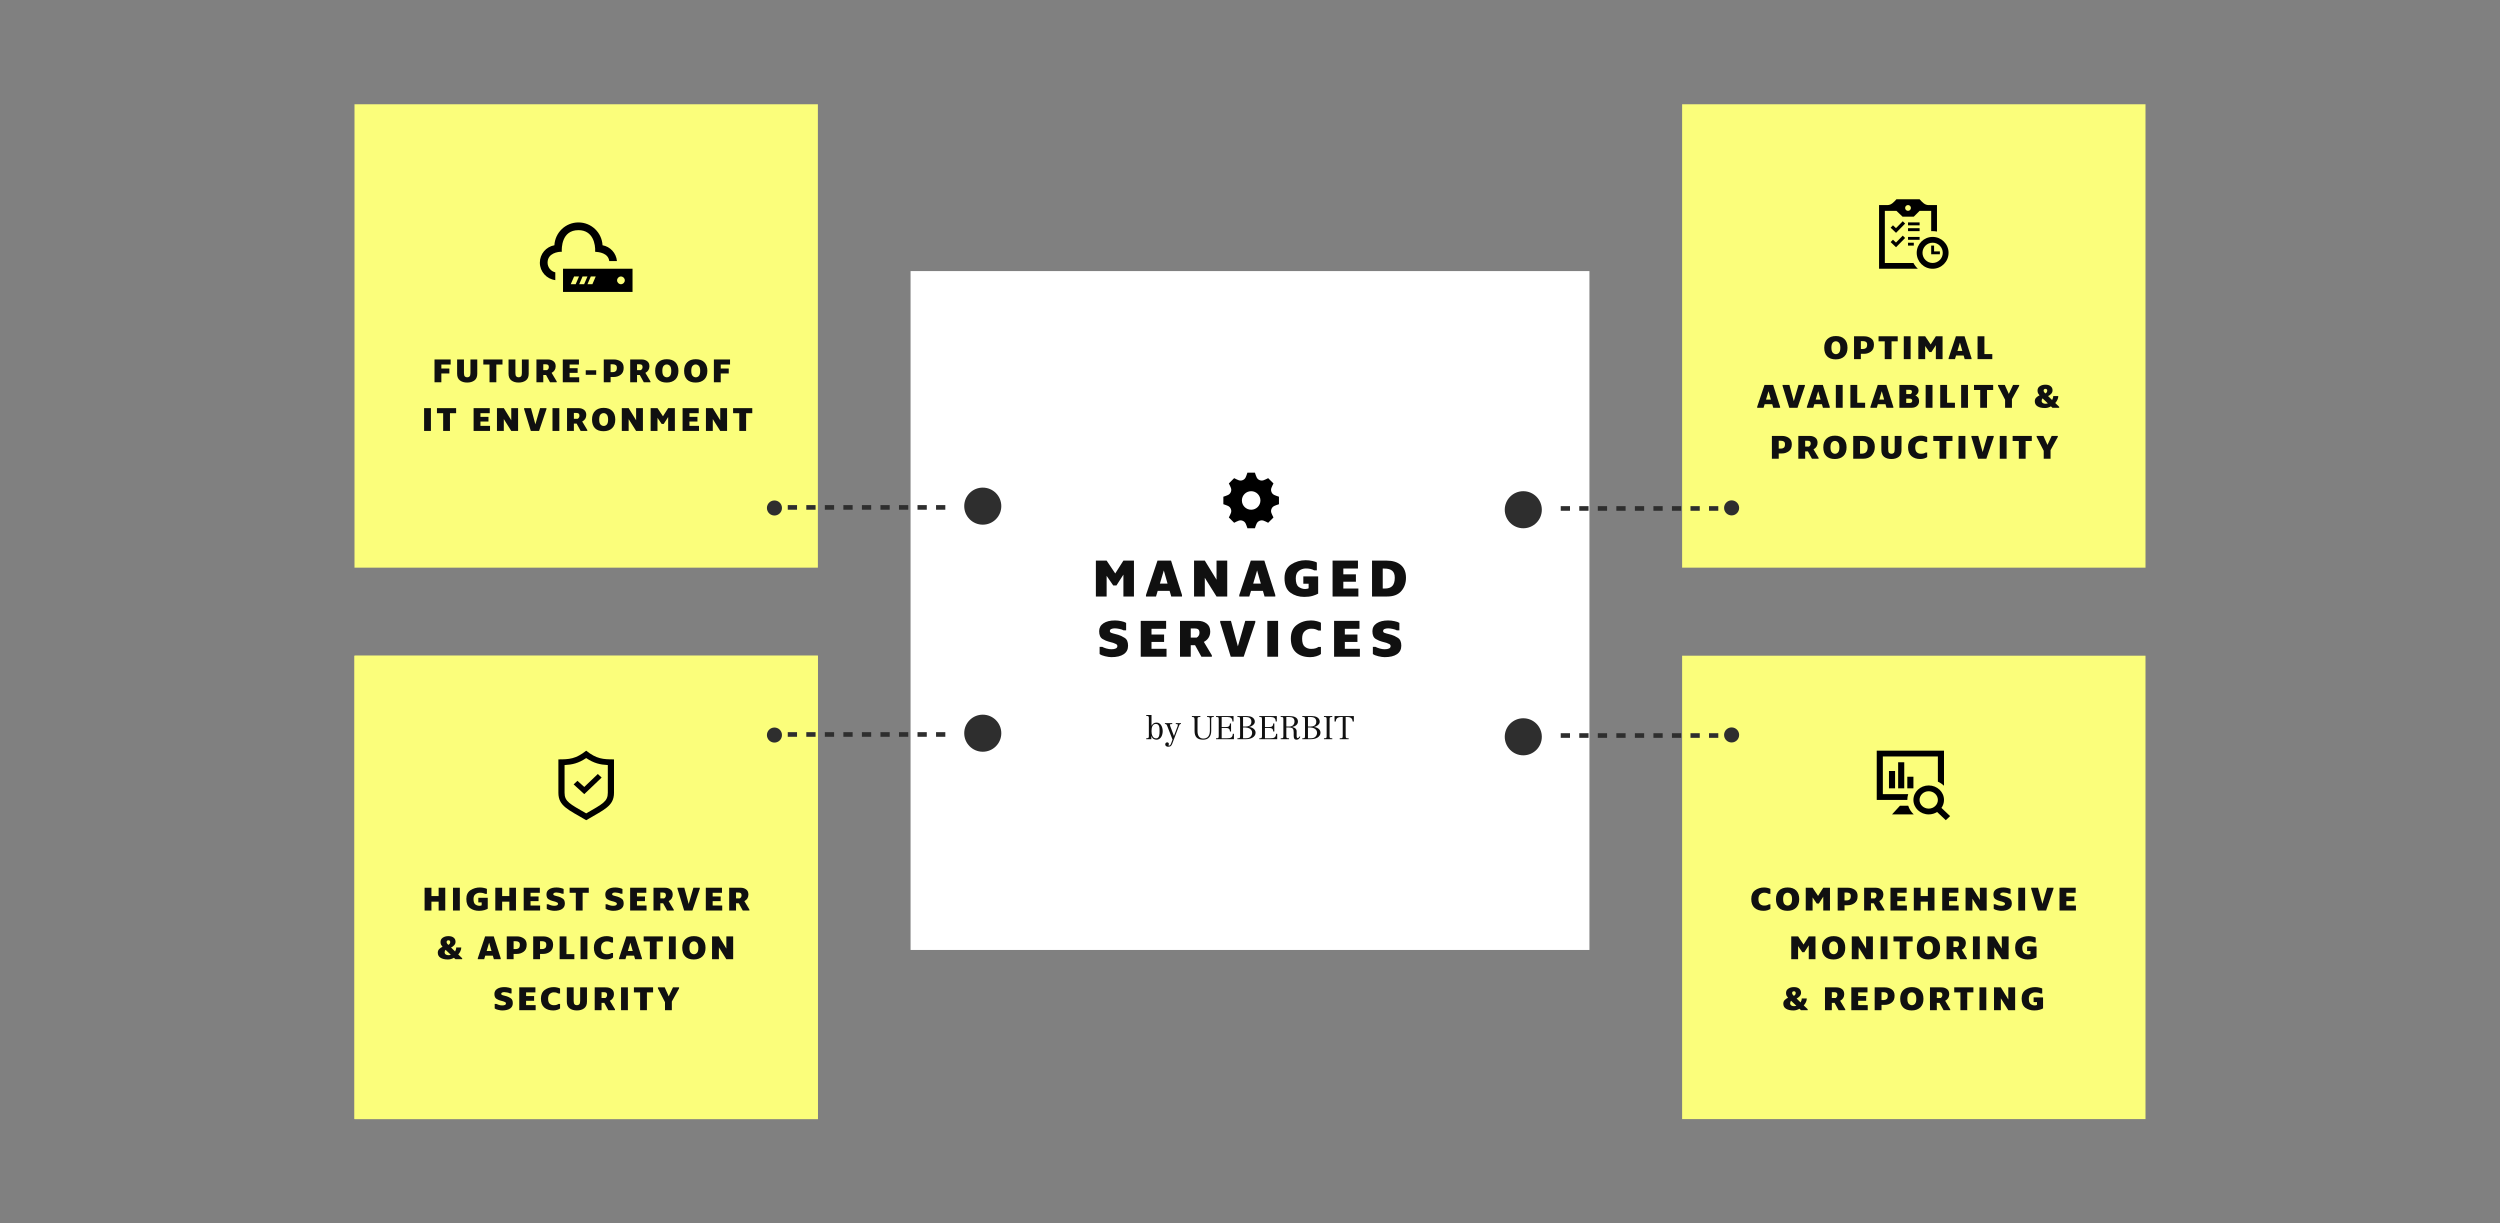
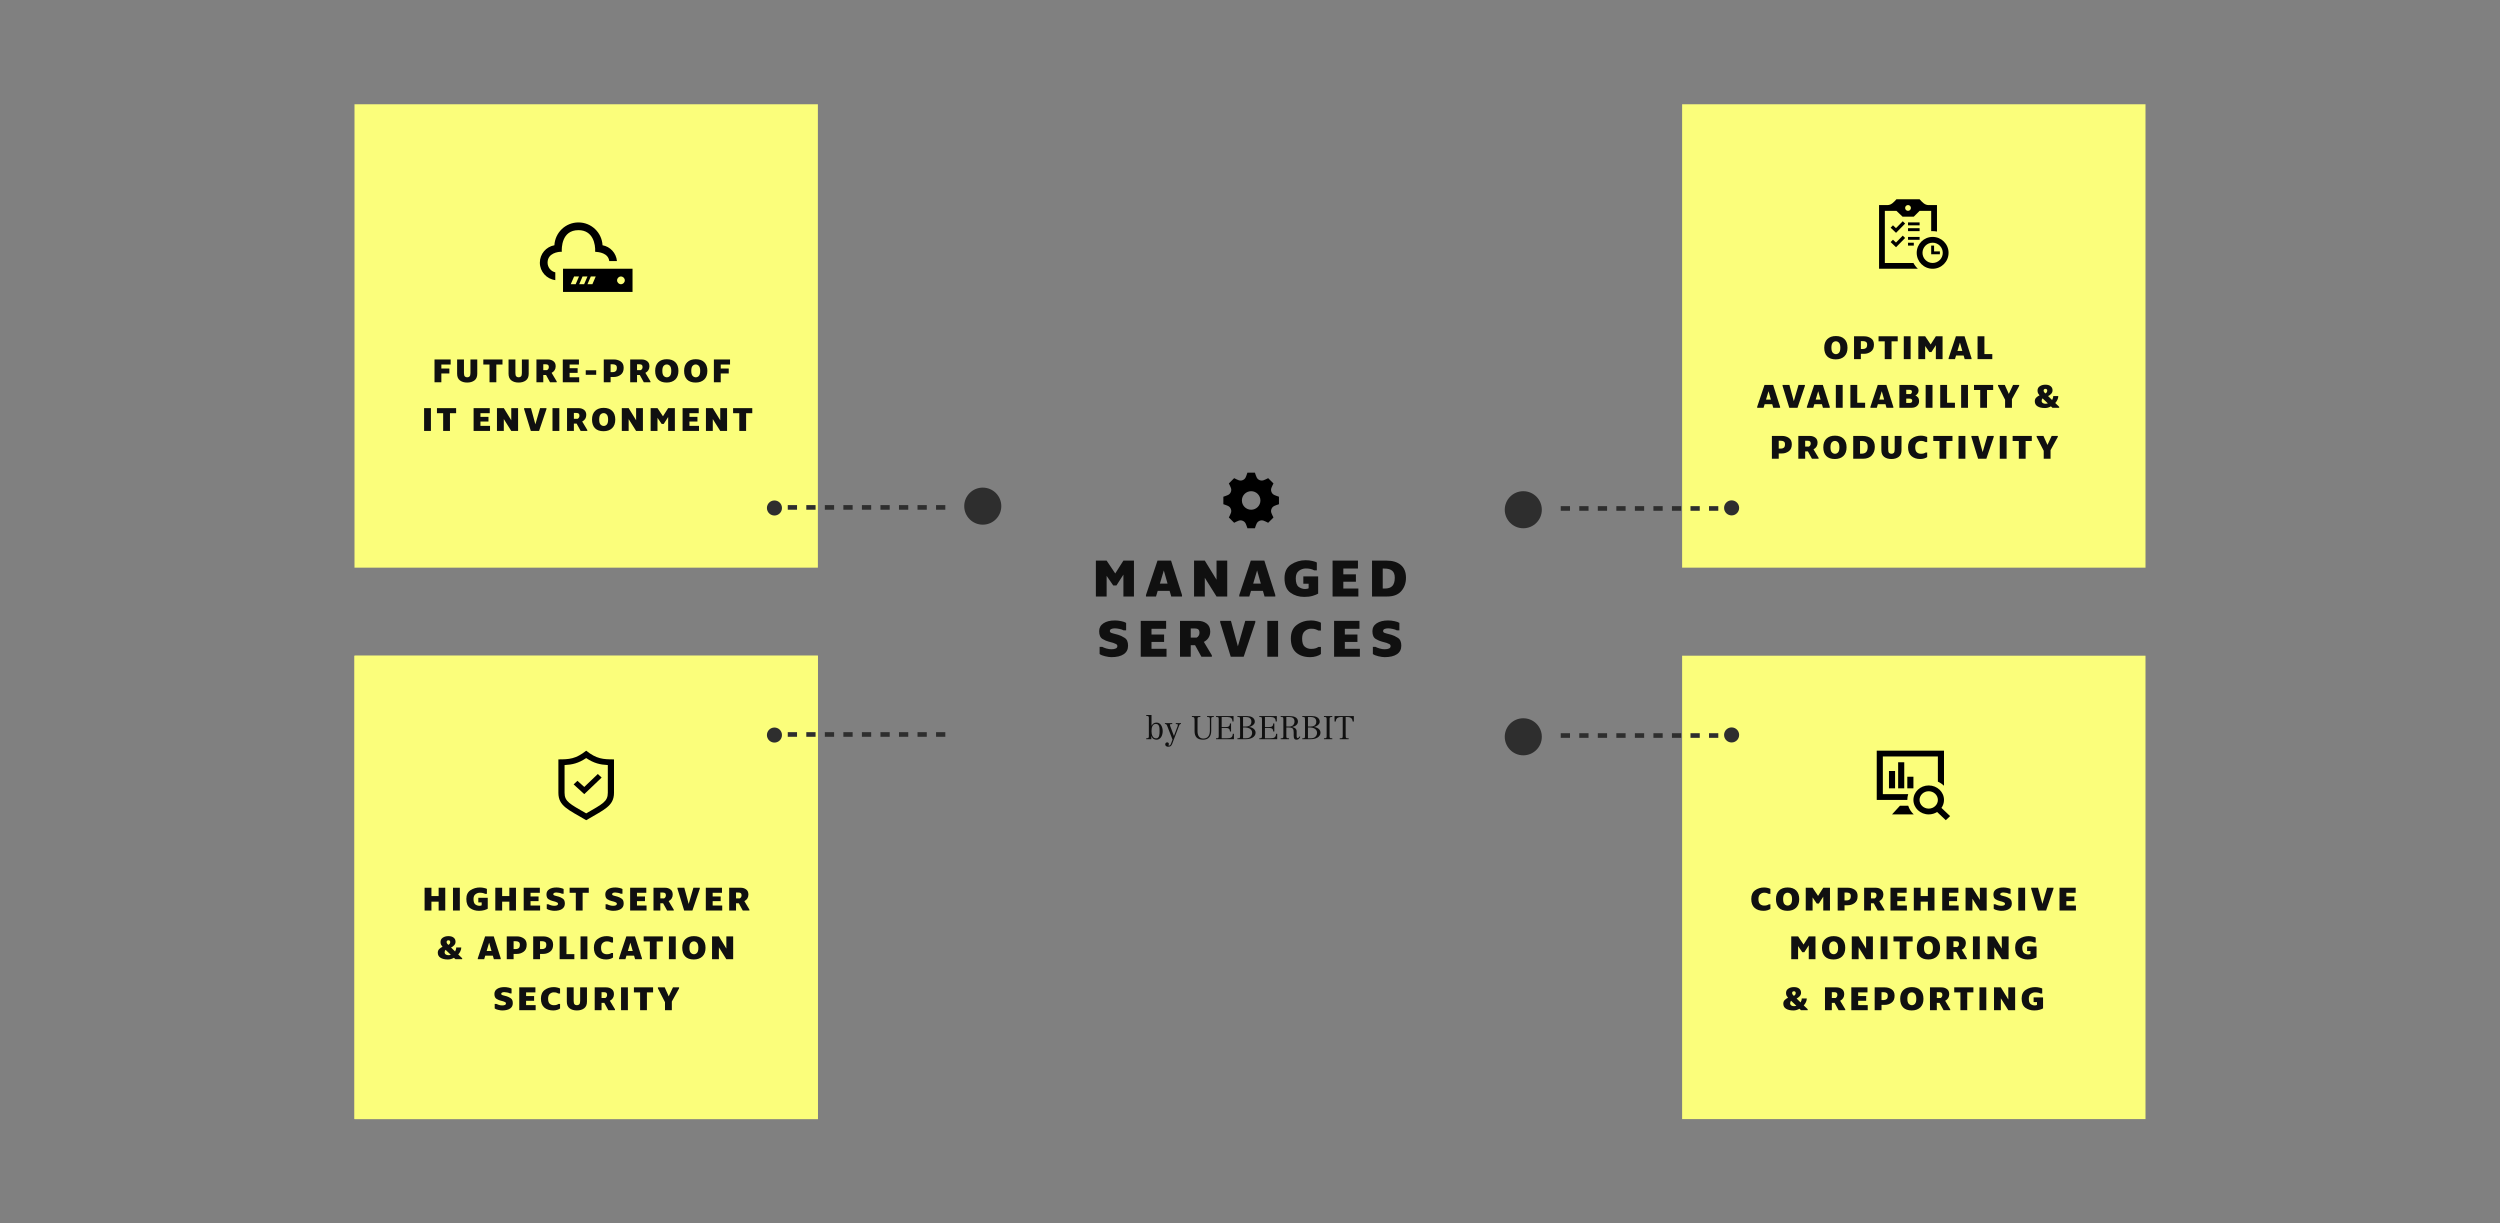
<svg xmlns="http://www.w3.org/2000/svg" width="1079" height="528" viewBox="0 0 1079 528" fill="none">
  <rect x="0" y="0" width="1079" height="528" fill="#808080" stroke="none" />
  <path d="M926 45H726V245H926V45Z" fill="#FBFE7B" />
  <path d="M792.311 155.112C790.706 155.112 789.474 154.678 788.615 153.81C787.766 152.933 787.341 151.687 787.341 150.072C787.341 148.457 787.789 147.216 788.685 146.348C789.59 145.471 790.818 145.032 792.367 145.032C793.963 145.032 795.195 145.471 796.063 146.348C796.94 147.216 797.379 148.457 797.379 150.072C797.379 151.687 796.922 152.933 796.007 153.81C795.092 154.678 793.86 155.112 792.311 155.112ZM792.409 152.844C792.913 152.844 793.352 152.639 793.725 152.228C794.098 151.817 794.285 151.099 794.285 150.072C794.285 149.045 794.089 148.327 793.697 147.916C793.314 147.505 792.871 147.3 792.367 147.3C791.835 147.3 791.378 147.505 790.995 147.916C790.622 148.327 790.435 149.045 790.435 150.072C790.435 151.099 790.631 151.817 791.023 152.228C791.415 152.639 791.877 152.844 792.409 152.844ZM800.196 155V145.144H804.606C805.698 145.144 806.669 145.433 807.518 146.012C808.368 146.581 808.792 147.491 808.792 148.742C808.792 150.114 808.358 151.117 807.49 151.752C806.622 152.387 805.661 152.704 804.606 152.704H803.15V155H800.196ZM804.13 147.23H803.15V150.618H804.13C804.578 150.618 804.975 150.492 805.32 150.24C805.675 149.988 805.852 149.489 805.852 148.742C805.852 148.163 805.684 147.767 805.348 147.552C805.012 147.337 804.606 147.23 804.13 147.23ZM813.455 155V147.328H810.781V145.144H819.055V147.328H816.395V155H813.455ZM821.672 155V145.144H824.626V155H821.672ZM827.953 155V145.144H830.907L833.273 148.672L835.513 145.144H838.411V155H835.513V148.994L833.609 151.962H832.713L830.907 149.33V155H827.953ZM841.012 155V154.594L844.176 145.144H847.9L850.91 154.594V155H847.956L847.508 153.46H844.232L843.77 155H841.012ZM845.912 147.846L844.834 151.458H846.934L845.912 147.846ZM853.517 155V145.144H856.471V152.816H859.873V155H853.517ZM758.394 176V175.594L761.558 166.144H765.282L768.292 175.594V176H765.338L764.89 174.46H761.614L761.152 176H758.394ZM763.294 168.846L762.216 172.458H764.316L763.294 168.846ZM772.249 176L769.351 166.55V166.144H772.305L774.209 173.144L776.239 166.144H778.997V166.55L775.805 176H772.249ZM779.842 176V175.594L783.006 166.144H786.73L789.74 175.594V176H786.786L786.338 174.46H783.062L782.6 176H779.842ZM784.742 168.846L783.664 172.458H785.764L784.742 168.846ZM792.347 176V166.144H795.301V176H792.347ZM798.628 176V166.144H801.582V173.816H804.984V176H798.628ZM807.271 176V175.594L810.435 166.144H814.159L817.169 175.594V176H814.215L813.767 174.46H810.491L810.029 176H807.271ZM812.171 168.846L811.093 172.458H813.193L812.171 168.846ZM819.776 176V166.144H824.97C825.959 166.144 826.72 166.363 827.252 166.802C827.784 167.231 828.05 167.838 828.05 168.622C828.05 169.079 827.91 169.499 827.63 169.882C827.359 170.255 827.042 170.526 826.678 170.694C827.051 170.834 827.411 171.1 827.756 171.492C828.101 171.875 828.274 172.444 828.274 173.2C828.274 173.993 827.975 174.661 827.378 175.202C826.781 175.734 825.997 176 825.026 176H819.776ZM824.102 172.038H822.73V173.914H824.144C824.583 173.914 824.886 173.825 825.054 173.648C825.231 173.461 825.32 173.219 825.32 172.92C825.32 172.621 825.213 172.402 824.998 172.262C824.793 172.113 824.494 172.038 824.102 172.038ZM824.046 168.23H822.73V170.078H824.592C824.769 169.985 824.914 169.849 825.026 169.672C825.138 169.485 825.194 169.275 825.194 169.042C825.194 168.725 825.087 168.51 824.872 168.398C824.667 168.286 824.391 168.23 824.046 168.23ZM831.115 176V166.144H834.069V176H831.115ZM837.396 176V166.144H840.35V173.816H843.752V176H837.396ZM846.425 176V166.144H849.379V176H846.425ZM854.652 176V168.328H851.978V166.144H860.252V168.328H857.592V176H854.652ZM865.395 176V172.542L862.329 166.55V166.144H865.269L867.005 170.022L868.839 166.144H871.485V166.55L868.349 172.262V176H865.395ZM878.22 173.186C878.22 172.542 878.425 172.015 878.836 171.604C879.246 171.193 879.722 170.871 880.264 170.638C880.03 170.377 879.825 170.083 879.648 169.756C879.48 169.42 879.396 169.028 879.396 168.58C879.396 167.768 879.722 167.143 880.376 166.704C881.029 166.256 881.841 166.032 882.812 166.032C883.782 166.032 884.534 166.251 885.066 166.69C885.607 167.119 885.878 167.712 885.878 168.468C885.878 169.056 885.672 169.565 885.262 169.994C884.86 170.423 884.422 170.741 883.946 170.946L885.682 172.64C885.831 172.388 885.948 172.122 886.032 171.842C886.125 171.553 886.172 171.249 886.172 170.932H888.356C888.356 171.464 888.234 171.991 887.992 172.514C887.758 173.027 887.441 173.503 887.04 173.942L888.748 175.58V176H885.836L885.192 175.384C884.772 175.617 884.342 175.799 883.904 175.93C883.465 176.051 883.031 176.112 882.602 176.112C881.248 176.112 880.18 175.865 879.396 175.37C878.612 174.875 878.22 174.147 878.22 173.186ZM882.798 174.264C882.975 174.264 883.152 174.25 883.33 174.222C883.507 174.194 883.68 174.152 883.848 174.096L881.58 171.94C881.458 172.061 881.36 172.211 881.286 172.388C881.211 172.565 881.174 172.771 881.174 173.004C881.174 173.405 881.332 173.718 881.65 173.942C881.967 174.157 882.35 174.264 882.798 174.264ZM882.028 168.538C882.028 168.799 882.093 169.023 882.224 169.21C882.354 169.387 882.532 169.588 882.756 169.812C883.045 169.681 883.255 169.509 883.386 169.294C883.516 169.07 883.582 168.827 883.582 168.566C883.582 168.333 883.512 168.151 883.372 168.02C883.232 167.889 883.045 167.824 882.812 167.824C882.55 167.824 882.354 167.894 882.224 168.034C882.093 168.174 882.028 168.342 882.028 168.538ZM764.749 198V188.144H769.159C770.251 188.144 771.222 188.433 772.071 189.012C772.921 189.581 773.345 190.491 773.345 191.742C773.345 193.114 772.911 194.117 772.043 194.752C771.175 195.387 770.214 195.704 769.159 195.704H767.703V198H764.749ZM768.683 190.23H767.703V193.618H768.683C769.131 193.618 769.528 193.492 769.873 193.24C770.228 192.988 770.405 192.489 770.405 191.742C770.405 191.163 770.237 190.767 769.901 190.552C769.565 190.337 769.159 190.23 768.683 190.23ZM776.157 198V188.144H781.071C782.033 188.144 782.835 188.391 783.479 188.886C784.133 189.371 784.459 190.104 784.459 191.084C784.459 191.728 784.305 192.293 783.997 192.778C783.699 193.254 783.269 193.637 782.709 193.926L784.907 197.608V198H782.037L780.301 194.836H779.111V198H776.157ZM780.189 190.23H779.111V192.75H780.721C780.955 192.629 781.141 192.456 781.281 192.232C781.431 192.008 781.505 191.737 781.505 191.42C781.505 190.981 781.398 190.673 781.183 190.496C780.969 190.319 780.637 190.23 780.189 190.23ZM791.908 198.112C790.302 198.112 789.07 197.678 788.212 196.81C787.362 195.933 786.938 194.687 786.938 193.072C786.938 191.457 787.386 190.216 788.282 189.348C789.187 188.471 790.414 188.032 791.964 188.032C793.56 188.032 794.792 188.471 795.66 189.348C796.537 190.216 796.976 191.457 796.976 193.072C796.976 194.687 796.518 195.933 795.604 196.81C794.689 197.678 793.457 198.112 791.908 198.112ZM792.006 195.844C792.51 195.844 792.948 195.639 793.322 195.228C793.695 194.817 793.882 194.099 793.882 193.072C793.882 192.045 793.686 191.327 793.294 190.916C792.911 190.505 792.468 190.3 791.964 190.3C791.432 190.3 790.974 190.505 790.592 190.916C790.218 191.327 790.032 192.045 790.032 193.072C790.032 194.099 790.228 194.817 790.62 195.228C791.012 195.639 791.474 195.844 792.006 195.844ZM799.849 198V188.144H803.839C805.51 188.144 806.816 188.545 807.759 189.348C808.702 190.141 809.173 191.308 809.173 192.848C809.173 194.295 808.744 195.517 807.885 196.516C807.026 197.505 805.734 198 804.007 198H799.849ZM803.237 190.328H802.789V195.816H803.321C804.292 195.816 804.996 195.578 805.435 195.102C805.874 194.617 806.093 193.865 806.093 192.848C806.093 191.943 805.855 191.299 805.379 190.916C804.912 190.524 804.198 190.328 803.237 190.328ZM816.334 198.112C815.083 198.112 814.047 197.809 813.226 197.202C812.405 196.586 811.994 195.62 811.994 194.304V188.144H814.948V193.982C814.948 194.71 815.074 195.205 815.326 195.466C815.578 195.718 815.919 195.844 816.348 195.844C816.777 195.844 817.118 195.718 817.37 195.466C817.622 195.205 817.748 194.71 817.748 193.982V188.144H820.688V194.304C820.688 195.62 820.277 196.586 819.456 197.202C818.635 197.809 817.594 198.112 816.334 198.112ZM828.833 198.112C827.218 198.112 825.925 197.687 824.955 196.838C823.993 195.989 823.513 194.71 823.513 193.002C823.513 191.303 824.063 190.053 825.165 189.25C826.266 188.438 827.563 188.032 829.057 188.032C829.617 188.032 830.158 188.102 830.681 188.242C831.203 188.382 831.567 188.522 831.773 188.662V190.804H831.073C830.765 190.636 830.471 190.51 830.191 190.426C829.92 190.342 829.542 190.3 829.057 190.3C828.431 190.3 827.867 190.515 827.363 190.944C826.859 191.373 826.607 192.059 826.607 193.002C826.607 194.094 826.849 194.841 827.335 195.242C827.829 195.643 828.403 195.844 829.057 195.844C829.561 195.844 829.971 195.793 830.289 195.69C830.615 195.587 830.877 195.461 831.073 195.312H831.773V197.258C831.493 197.491 831.077 197.692 830.527 197.86C829.985 198.028 829.421 198.112 828.833 198.112ZM837.084 198V190.328H834.41V188.144H842.684V190.328H840.024V198H837.084ZM845.301 198V188.144H848.255V198H845.301ZM853.752 198L850.854 188.55V188.144H853.808L855.712 195.144L857.742 188.144H860.5V188.55L857.308 198H853.752ZM863.099 198V188.144H866.053V198H863.099ZM871.326 198V190.328H868.652V188.144H876.926V190.328H874.266V198H871.326ZM882.069 198V194.542L879.003 188.55V188.144H881.943L883.679 192.022L885.513 188.144H888.159V188.55L885.023 194.262V198H882.069Z" fill="#101010" />
  <path fill-rule="evenodd" clip-rule="evenodd" d="M827.754 116H811V88.5H814.75C816.289 88.5 817.476 87.145 818.5 86H828.5C829.526 87.145 830.715 88.5 832.25 88.5H836V99.938C835.394 99.815 834.766 99.75 834.125 99.75L833.5 99.77V91H828.5L826 93.5H821.129L818.5 91H813.5V113.5H825.833C826.329 114.439 826.981 115.284 827.754 116V116ZM834.125 102.25C837.919 102.25 841 105.33 841 109.125C841 112.92 837.919 116 834.125 116C830.33 116 827.25 112.92 827.25 109.125C827.25 105.33 830.33 102.25 834.125 102.25ZM834.125 104.75C836.539 104.75 838.5 106.71 838.5 109.125C838.5 111.54 836.539 113.5 834.125 113.5C831.71 113.5 829.75 111.54 829.75 109.125C829.75 106.71 831.71 104.75 834.125 104.75ZM837.25 109.75H833.5V106H834.75V108.5H837.25V109.75ZM818.311 104.685L817 103.455L816 104.484L818.33 106.704L822.25 102.714L821.231 101.704L818.311 104.685V104.685ZM826 106H823.5V104.75H826V106ZM828.5 103.5H823.5V102.25H828.5V103.5ZM818.311 98.469L817 97.24L816 98.269L818.33 100.489L822.25 96.499L821.231 95.489L818.311 98.469ZM828.5 99.75H823.5V98.5H828.5V99.75ZM828.5 97.25H823.5V96H828.5V97.25ZM822.25 89.75C822.25 90.44 822.811 91 823.5 91C824.191 91 824.75 90.44 824.75 89.75C824.75 89.06 824.191 88.5 823.5 88.5C822.811 88.5 822.25 89.06 822.25 89.75Z" fill="black" />
  <path d="M926 283H726V483H926V283Z" fill="#FBFE7B" />
  <path d="M837.931 348.692C838.62 347.705 839.028 346.524 839.028 345.25C839.028 341.799 836.075 339 832.431 339C828.786 339 825.833 341.799 825.833 345.25C825.833 348.701 828.786 351.5 832.431 351.5C833.775 351.5 835.022 351.114 836.066 350.46L839.801 354L841.667 352.233L837.931 348.692V348.692ZM832.431 349C830.248 349 828.472 347.318 828.472 345.25C828.472 343.182 830.248 341.5 832.431 341.5C834.613 341.5 836.389 343.182 836.389 345.25C836.389 347.318 834.613 349 832.431 349ZM825.978 351.5H816.597L820.026 347.75H823.584C824.039 349.19 824.871 350.475 825.978 351.5ZM823.194 345.25H810V324H839.028V339.137C838.27 338.405 837.377 337.803 836.389 337.356V326.5H812.639V342.75H823.584C823.333 343.543 823.194 344.381 823.194 345.25ZM817.917 340.25H815.278V332.75H817.917V340.25ZM821.875 340.25H819.236V329H821.875V340.25ZM825.833 340.25H823.194V335.25H825.833V340.25Z" fill="black" />
  <path d="M761.168 393.112C759.553 393.112 758.26 392.687 757.29 391.838C756.328 390.989 755.848 389.71 755.848 388.002C755.848 386.303 756.398 385.053 757.5 384.25C758.601 383.438 759.898 383.032 761.392 383.032C761.952 383.032 762.493 383.102 763.016 383.242C763.538 383.382 763.902 383.522 764.108 383.662V385.804H763.408C763.1 385.636 762.806 385.51 762.526 385.426C762.255 385.342 761.877 385.3 761.392 385.3C760.766 385.3 760.202 385.515 759.698 385.944C759.194 386.373 758.942 387.059 758.942 388.002C758.942 389.094 759.184 389.841 759.67 390.242C760.164 390.643 760.738 390.844 761.392 390.844C761.896 390.844 762.306 390.793 762.624 390.69C762.95 390.587 763.212 390.461 763.408 390.312H764.108V392.258C763.828 392.491 763.412 392.692 762.862 392.86C762.32 393.028 761.756 393.112 761.168 393.112ZM771.474 393.112C769.868 393.112 768.636 392.678 767.778 391.81C766.928 390.933 766.504 389.687 766.504 388.072C766.504 386.457 766.952 385.216 767.848 384.348C768.753 383.471 769.98 383.032 771.53 383.032C773.126 383.032 774.358 383.471 775.226 384.348C776.103 385.216 776.542 386.457 776.542 388.072C776.542 389.687 776.084 390.933 775.17 391.81C774.255 392.678 773.023 393.112 771.474 393.112ZM771.572 390.844C772.076 390.844 772.514 390.639 772.888 390.228C773.261 389.817 773.448 389.099 773.448 388.072C773.448 387.045 773.252 386.327 772.86 385.916C772.477 385.505 772.034 385.3 771.53 385.3C770.998 385.3 770.54 385.505 770.158 385.916C769.784 386.327 769.598 387.045 769.598 388.072C769.598 389.099 769.794 389.817 770.186 390.228C770.578 390.639 771.04 390.844 771.572 390.844ZM779.359 393V383.144H782.313L784.679 386.672L786.919 383.144H789.817V393H786.919V386.994L785.015 389.962H784.119L782.313 387.33V393H779.359ZM793.146 393V383.144H797.556C798.648 383.144 799.619 383.433 800.468 384.012C801.317 384.581 801.742 385.491 801.742 386.742C801.742 388.114 801.308 389.117 800.44 389.752C799.572 390.387 798.611 390.704 797.556 390.704H796.1V393H793.146ZM797.08 385.23H796.1V388.618H797.08C797.528 388.618 797.925 388.492 798.27 388.24C798.625 387.988 798.802 387.489 798.802 386.742C798.802 386.163 798.634 385.767 798.298 385.552C797.962 385.337 797.556 385.23 797.08 385.23ZM804.554 393V383.144H809.468C810.429 383.144 811.232 383.391 811.876 383.886C812.529 384.371 812.856 385.104 812.856 386.084C812.856 386.728 812.702 387.293 812.394 387.778C812.095 388.254 811.666 388.637 811.106 388.926L813.304 392.608V393H810.434L808.698 389.836H807.508V393H804.554ZM808.586 385.23H807.508V387.75H809.118C809.351 387.629 809.538 387.456 809.678 387.232C809.827 387.008 809.902 386.737 809.902 386.42C809.902 385.981 809.794 385.673 809.58 385.496C809.365 385.319 809.034 385.23 808.586 385.23ZM815.92 393V383.144H822.892V385.328H818.874V386.91H822.332V388.94H818.874V390.816H823.004V393H815.92ZM826.002 393V383.144H828.956V386.756H832.064V383.144H834.92V393H832.064V389.164H828.956V393H826.002ZM838.258 393V383.144H845.23V385.328H841.212V386.91H844.67V388.94H841.212V390.816H845.342V393H838.258ZM848.339 393V383.144H851.293L854.513 388.394V383.144H857.453V393H854.513L851.293 387.862V393H848.339ZM863.712 393.112C863.264 393.112 862.685 393.028 861.976 392.86C861.267 392.692 860.772 392.487 860.492 392.244V390.284H861.206C861.467 390.433 861.845 390.583 862.34 390.732C862.835 390.872 863.292 390.942 863.712 390.942C864.244 390.942 864.65 390.872 864.93 390.732C865.219 390.592 865.364 390.377 865.364 390.088C865.364 389.817 865.233 389.621 864.972 389.5C864.72 389.369 864.463 389.262 864.202 389.178L862.998 388.856C862.494 388.735 861.929 388.492 861.304 388.128C860.679 387.755 860.366 387.041 860.366 385.986C860.366 385.062 860.758 384.339 861.542 383.816C862.335 383.293 863.385 383.032 864.692 383.032C865.252 383.032 865.831 383.097 866.428 383.228C867.035 383.349 867.483 383.508 867.772 383.704V385.748H867.072C866.783 385.58 866.395 385.449 865.91 385.356C865.425 385.253 865.009 385.202 864.664 385.202C864.272 385.202 863.945 385.263 863.684 385.384C863.432 385.496 863.306 385.683 863.306 385.944C863.306 386.159 863.418 386.317 863.642 386.42C863.866 386.513 864.048 386.574 864.188 386.602L865.616 386.98C866.148 387.129 866.727 387.405 867.352 387.806C867.987 388.198 868.304 388.921 868.304 389.976C868.304 390.984 867.907 391.759 867.114 392.3C866.321 392.841 865.187 393.112 863.712 393.112ZM871.087 393V383.144H874.041V393H871.087ZM879.537 393L876.639 383.55V383.144H879.593L881.497 390.144L883.527 383.144H886.285V383.55L883.093 393H879.537ZM888.885 393V383.144H895.857V385.328H891.839V386.91H895.297V388.94H891.839V390.816H895.969V393H888.885ZM773.102 414V404.144H776.056L778.422 407.672L780.662 404.144H783.56V414H780.662V407.994L778.758 410.962H777.862L776.056 408.33V414H773.102ZM791.34 414.112C789.735 414.112 788.503 413.678 787.644 412.81C786.795 411.933 786.37 410.687 786.37 409.072C786.37 407.457 786.818 406.216 787.714 405.348C788.62 404.471 789.847 404.032 791.396 404.032C792.992 404.032 794.224 404.471 795.092 405.348C795.97 406.216 796.408 407.457 796.408 409.072C796.408 410.687 795.951 411.933 795.036 412.81C794.122 413.678 792.89 414.112 791.34 414.112ZM791.438 411.844C791.942 411.844 792.381 411.639 792.754 411.228C793.128 410.817 793.314 410.099 793.314 409.072C793.314 408.045 793.118 407.327 792.726 406.916C792.344 406.505 791.9 406.3 791.396 406.3C790.864 406.3 790.407 406.505 790.024 406.916C789.651 407.327 789.464 408.045 789.464 409.072C789.464 410.099 789.66 410.817 790.052 411.228C790.444 411.639 790.906 411.844 791.438 411.844ZM799.226 414V404.144H802.18L805.4 409.394V404.144H808.34V414H805.4L802.18 408.862V414H799.226ZM811.673 414V404.144H814.627V414H811.673ZM819.899 414V406.328H817.225V404.144H825.499V406.328H822.839V414H819.899ZM832.268 414.112C830.663 414.112 829.431 413.678 828.572 412.81C827.723 411.933 827.298 410.687 827.298 409.072C827.298 407.457 827.746 406.216 828.642 405.348C829.548 404.471 830.775 404.032 832.324 404.032C833.92 404.032 835.152 404.471 836.02 405.348C836.898 406.216 837.336 407.457 837.336 409.072C837.336 410.687 836.879 411.933 835.964 412.81C835.05 413.678 833.818 414.112 832.268 414.112ZM832.366 411.844C832.87 411.844 833.309 411.639 833.682 411.228C834.056 410.817 834.242 410.099 834.242 409.072C834.242 408.045 834.046 407.327 833.654 406.916C833.272 406.505 832.828 406.3 832.324 406.3C831.792 406.3 831.335 406.505 830.952 406.916C830.579 407.327 830.392 408.045 830.392 409.072C830.392 410.099 830.588 410.817 830.98 411.228C831.372 411.639 831.834 411.844 832.366 411.844ZM840.154 414V404.144H845.068C846.029 404.144 846.832 404.391 847.476 404.886C848.129 405.371 848.456 406.104 848.456 407.084C848.456 407.728 848.302 408.293 847.994 408.778C847.695 409.254 847.266 409.637 846.706 409.926L848.904 413.608V414H846.034L844.298 410.836H843.108V414H840.154ZM844.186 406.23H843.108V408.75H844.718C844.951 408.629 845.138 408.456 845.278 408.232C845.427 408.008 845.502 407.737 845.502 407.42C845.502 406.981 845.395 406.673 845.18 406.496C844.965 406.319 844.634 406.23 844.186 406.23ZM851.521 414V404.144H854.475V414H851.521ZM857.802 414V404.144H860.756L863.976 409.394V404.144H866.916V414H863.976L860.756 408.862V414H857.802ZM875.148 414.112C873.692 414.112 872.423 413.72 871.34 412.936C870.267 412.152 869.73 410.827 869.73 408.96C869.73 407.243 870.332 405.992 871.536 405.208C872.75 404.424 874.089 404.032 875.554 404.032C876.17 404.032 876.782 404.102 877.388 404.242C878.004 404.382 878.41 404.522 878.606 404.662V406.804H877.85C877.57 406.636 877.234 406.51 876.842 406.426C876.46 406.342 876.03 406.3 875.554 406.3C874.901 406.3 874.28 406.515 873.692 406.944C873.114 407.364 872.824 408.05 872.824 409.002C872.824 410.187 873.095 410.976 873.636 411.368C874.187 411.751 874.766 411.942 875.372 411.942C875.568 411.942 875.755 411.923 875.932 411.886C876.119 411.849 876.259 411.797 876.352 411.732V410.486H874.896V408.484H878.97V413.216C878.634 413.412 878.135 413.613 877.472 413.818C876.819 414.014 876.044 414.112 875.148 414.112ZM769.673 433.186C769.673 432.542 769.879 432.015 770.289 431.604C770.7 431.193 771.176 430.871 771.717 430.638C771.484 430.377 771.279 430.083 771.101 429.756C770.933 429.42 770.849 429.028 770.849 428.58C770.849 427.768 771.176 427.143 771.829 426.704C772.483 426.256 773.295 426.032 774.265 426.032C775.236 426.032 775.987 426.251 776.519 426.69C777.061 427.119 777.331 427.712 777.331 428.468C777.331 429.056 777.126 429.565 776.715 429.994C776.314 430.423 775.875 430.741 775.399 430.946L777.135 432.64C777.285 432.388 777.401 432.122 777.485 431.842C777.579 431.553 777.625 431.249 777.625 430.932H779.809C779.809 431.464 779.688 431.991 779.445 432.514C779.212 433.027 778.895 433.503 778.493 433.942L780.201 435.58V436H777.289L776.645 435.384C776.225 435.617 775.796 435.799 775.357 435.93C774.919 436.051 774.485 436.112 774.055 436.112C772.702 436.112 771.633 435.865 770.849 435.37C770.065 434.875 769.673 434.147 769.673 433.186ZM774.251 434.264C774.429 434.264 774.606 434.25 774.783 434.222C774.961 434.194 775.133 434.152 775.301 434.096L773.033 431.94C772.912 432.061 772.814 432.211 772.739 432.388C772.665 432.565 772.627 432.771 772.627 433.004C772.627 433.405 772.786 433.718 773.103 433.942C773.421 434.157 773.803 434.264 774.251 434.264ZM773.481 428.538C773.481 428.799 773.547 429.023 773.677 429.21C773.808 429.387 773.985 429.588 774.209 429.812C774.499 429.681 774.709 429.509 774.839 429.294C774.97 429.07 775.035 428.827 775.035 428.566C775.035 428.333 774.965 428.151 774.825 428.02C774.685 427.889 774.499 427.824 774.265 427.824C774.004 427.824 773.808 427.894 773.677 428.034C773.547 428.174 773.481 428.342 773.481 428.538ZM787.663 436V426.144H792.577C793.539 426.144 794.341 426.391 794.985 426.886C795.639 427.371 795.965 428.104 795.965 429.084C795.965 429.728 795.811 430.293 795.503 430.778C795.205 431.254 794.775 431.637 794.215 431.926L796.413 435.608V436H793.543L791.807 432.836H790.617V436H787.663ZM791.695 428.23H790.617V430.75H792.227C792.461 430.629 792.647 430.456 792.787 430.232C792.937 430.008 793.011 429.737 793.011 429.42C793.011 428.981 792.904 428.673 792.689 428.496C792.475 428.319 792.143 428.23 791.695 428.23ZM799.03 436V426.144H806.002V428.328H801.984V429.91H805.442V431.94H801.984V433.816H806.114V436H799.03ZM809.112 436V426.144H813.522C814.614 426.144 815.585 426.433 816.434 427.012C817.283 427.581 817.708 428.491 817.708 429.742C817.708 431.114 817.274 432.117 816.406 432.752C815.538 433.387 814.577 433.704 813.522 433.704H812.066V436H809.112ZM813.046 428.23H812.066V431.618H813.046C813.494 431.618 813.891 431.492 814.236 431.24C814.591 430.988 814.768 430.489 814.768 429.742C814.768 429.163 814.6 428.767 814.264 428.552C813.928 428.337 813.522 428.23 813.046 428.23ZM825.095 436.112C823.489 436.112 822.257 435.678 821.399 434.81C820.549 433.933 820.125 432.687 820.125 431.072C820.125 429.457 820.573 428.216 821.469 427.348C822.374 426.471 823.601 426.032 825.151 426.032C826.747 426.032 827.979 426.471 828.847 427.348C829.724 428.216 830.163 429.457 830.163 431.072C830.163 432.687 829.705 433.933 828.791 434.81C827.876 435.678 826.644 436.112 825.095 436.112ZM825.193 433.844C825.697 433.844 826.135 433.639 826.509 433.228C826.882 432.817 827.069 432.099 827.069 431.072C827.069 430.045 826.873 429.327 826.481 428.916C826.098 428.505 825.655 428.3 825.151 428.3C824.619 428.3 824.161 428.505 823.779 428.916C823.405 429.327 823.219 430.045 823.219 431.072C823.219 432.099 823.415 432.817 823.807 433.228C824.199 433.639 824.661 433.844 825.193 433.844ZM832.98 436V426.144H837.894C838.856 426.144 839.658 426.391 840.302 426.886C840.956 427.371 841.282 428.104 841.282 429.084C841.282 429.728 841.128 430.293 840.82 430.778C840.522 431.254 840.092 431.637 839.532 431.926L841.73 435.608V436H838.86L837.124 432.836H835.934V436H832.98ZM837.012 428.23H835.934V430.75H837.544C837.778 430.629 837.964 430.456 838.104 430.232C838.254 430.008 838.328 429.737 838.328 429.42C838.328 428.981 838.221 428.673 838.006 428.496C837.792 428.319 837.46 428.23 837.012 428.23ZM846.115 436V428.328H843.441V426.144H851.715V428.328H849.055V436H846.115ZM854.333 436V426.144H857.287V436H854.333ZM860.614 436V426.144H863.568L866.788 431.394V426.144H869.728V436H866.788L863.568 430.862V436H860.614ZM877.961 436.112C876.505 436.112 875.235 435.72 874.153 434.936C873.079 434.152 872.543 432.827 872.543 430.96C872.543 429.243 873.145 427.992 874.349 427.208C875.562 426.424 876.901 426.032 878.367 426.032C878.983 426.032 879.594 426.102 880.201 426.242C880.817 426.382 881.223 426.522 881.419 426.662V428.804H880.663C880.383 428.636 880.047 428.51 879.655 428.426C879.272 428.342 878.843 428.3 878.367 428.3C877.713 428.3 877.093 428.515 876.505 428.944C875.926 429.364 875.637 430.05 875.637 431.002C875.637 432.187 875.907 432.976 876.449 433.368C876.999 433.751 877.578 433.942 878.185 433.942C878.381 433.942 878.567 433.923 878.745 433.886C878.931 433.849 879.071 433.797 879.165 433.732V432.486H877.709V430.484H881.783V435.216C881.447 435.412 880.947 435.613 880.285 435.818C879.631 436.014 878.857 436.112 877.961 436.112Z" fill="#101010" />
  <path d="M353 45H153V245H353V45Z" fill="#FBFE7B" />
  <path d="M273 126V116H243V126H273ZM268 119.333C268.922 119.333 269.667 120.08 269.667 121C269.667 121.92 268.922 122.667 268 122.667C267.08 122.667 266.333 121.92 266.333 121C266.333 120.08 267.08 119.333 268 119.333ZM254.99 119.333H257.115L255.675 122.667H253.552L254.99 119.333ZM251.422 119.333H253.547L252.108 122.667H249.983L251.422 119.333ZM247.772 119.333H249.897L248.458 122.667H246.333L247.772 119.333ZM239.667 120.902C235.912 120.418 233 117.245 233 113.362C233 109.608 235.71 106.493 239.278 105.852C239.573 100.362 244.103 96 249.667 96C255.23 96 259.76 100.362 260.055 105.852C263.397 106.453 265.957 109.233 266.27 112.667H262.952C262.487 109.158 258.495 108.778 256.868 108.665C257.063 105.402 255.943 99.333 249.667 99.333C242.27 99.333 242.402 107.25 242.465 108.665C240.89 108.603 236.333 109.233 236.333 113.362C236.333 115.4 237.76 117.103 239.667 117.547V120.902Z" fill="black" />
  <path d="M187.537 165V155.144H194.509V157.328H190.491V159.05H193.949V161.178H190.491V165H187.537ZM201.63 165.112C200.38 165.112 199.344 164.809 198.522 164.202C197.701 163.586 197.29 162.62 197.29 161.304V155.144H200.244V160.982C200.244 161.71 200.37 162.205 200.622 162.466C200.874 162.718 201.215 162.844 201.644 162.844C202.074 162.844 202.414 162.718 202.666 162.466C202.918 162.205 203.044 161.71 203.044 160.982V155.144H205.984V161.304C205.984 162.62 205.574 163.586 204.752 164.202C203.931 164.809 202.89 165.112 201.63 165.112ZM211.273 165V157.328H208.599V155.144H216.873V157.328H214.213V165H211.273ZM223.831 165.112C222.58 165.112 221.544 164.809 220.723 164.202C219.901 163.586 219.491 162.62 219.491 161.304V155.144H222.445V160.982C222.445 161.71 222.571 162.205 222.823 162.466C223.075 162.718 223.415 162.844 223.845 162.844C224.274 162.844 224.615 162.718 224.867 162.466C225.119 162.205 225.245 161.71 225.245 160.982V155.144H228.185V161.304C228.185 162.62 227.774 163.586 226.953 164.202C226.131 164.809 225.091 165.112 223.831 165.112ZM231.527 165V155.144H236.441C237.403 155.144 238.205 155.391 238.849 155.886C239.503 156.371 239.829 157.104 239.829 158.084C239.829 158.728 239.675 159.293 239.367 159.778C239.069 160.254 238.639 160.637 238.079 160.926L240.277 164.608V165H237.407L235.671 161.836H234.481V165H231.527ZM235.559 157.23H234.481V159.75H236.091C236.325 159.629 236.511 159.456 236.651 159.232C236.801 159.008 236.875 158.737 236.875 158.42C236.875 157.981 236.768 157.673 236.553 157.496C236.339 157.319 236.007 157.23 235.559 157.23ZM242.894 165V155.144H249.866V157.328H245.848V158.91H249.306V160.94H245.848V162.816H249.978V165H242.894ZM252.81 161.752V159.82H257.318V161.752H252.81ZM260.583 165V155.144H264.993C266.085 155.144 267.055 155.433 267.905 156.012C268.754 156.581 269.179 157.491 269.179 158.742C269.179 160.114 268.745 161.117 267.877 161.752C267.009 162.387 266.047 162.704 264.993 162.704H263.537V165H260.583ZM264.517 157.23H263.537V160.618H264.517C264.965 160.618 265.361 160.492 265.707 160.24C266.061 159.988 266.239 159.489 266.239 158.742C266.239 158.163 266.071 157.767 265.735 157.552C265.399 157.337 264.993 157.23 264.517 157.23ZM271.991 165V155.144H276.905C277.866 155.144 278.669 155.391 279.313 155.886C279.966 156.371 280.293 157.104 280.293 158.084C280.293 158.728 280.139 159.293 279.831 159.778C279.532 160.254 279.103 160.637 278.543 160.926L280.741 164.608V165H277.871L276.135 161.836H274.945V165H271.991ZM276.023 157.23H274.945V159.75H276.555C276.788 159.629 276.975 159.456 277.115 159.232C277.264 159.008 277.339 158.737 277.339 158.42C277.339 157.981 277.231 157.673 277.017 157.496C276.802 157.319 276.471 157.23 276.023 157.23ZM287.741 165.112C286.136 165.112 284.904 164.678 284.045 163.81C283.196 162.933 282.771 161.687 282.771 160.072C282.771 158.457 283.219 157.216 284.115 156.348C285.02 155.471 286.248 155.032 287.797 155.032C289.393 155.032 290.625 155.471 291.493 156.348C292.37 157.216 292.809 158.457 292.809 160.072C292.809 161.687 292.352 162.933 291.437 163.81C290.522 164.678 289.29 165.112 287.741 165.112ZM287.839 162.844C288.343 162.844 288.782 162.639 289.155 162.228C289.528 161.817 289.715 161.099 289.715 160.072C289.715 159.045 289.519 158.327 289.127 157.916C288.744 157.505 288.301 157.3 287.797 157.3C287.265 157.3 286.808 157.505 286.425 157.916C286.052 158.327 285.865 159.045 285.865 160.072C285.865 161.099 286.061 161.817 286.453 162.228C286.845 162.639 287.307 162.844 287.839 162.844ZM300.229 165.112C298.624 165.112 297.392 164.678 296.533 163.81C295.684 162.933 295.259 161.687 295.259 160.072C295.259 158.457 295.707 157.216 296.603 156.348C297.508 155.471 298.736 155.032 300.285 155.032C301.881 155.032 303.113 155.471 303.981 156.348C304.858 157.216 305.297 158.457 305.297 160.072C305.297 161.687 304.84 162.933 303.925 163.81C303.01 164.678 301.778 165.112 300.229 165.112ZM300.327 162.844C300.831 162.844 301.27 162.639 301.643 162.228C302.016 161.817 302.203 161.099 302.203 160.072C302.203 159.045 302.007 158.327 301.615 157.916C301.232 157.505 300.789 157.3 300.285 157.3C299.753 157.3 299.296 157.505 298.913 157.916C298.54 158.327 298.353 159.045 298.353 160.072C298.353 161.099 298.549 161.817 298.941 162.228C299.333 162.639 299.795 162.844 300.327 162.844ZM308.114 165V155.144H315.086V157.328H311.068V159.05H314.526V161.178H311.068V165H308.114ZM183.036 186V176.144H185.99V186H183.036ZM191.263 186V178.328H188.589V176.144H196.863V178.328H194.203V186H191.263ZM204.408 186V176.144H211.38V178.328H207.362V179.91H210.82V181.94H207.362V183.816H211.492V186H204.408ZM214.489 186V176.144H217.443L220.663 181.394V176.144H223.603V186H220.663L217.443 180.862V186H214.489ZM229.106 186L226.208 176.55V176.144H229.162L231.066 183.144L233.096 176.144H235.854V176.55L232.662 186H229.106ZM238.454 186V176.144H241.408V186H238.454ZM244.734 186V176.144H249.648C250.61 176.144 251.412 176.391 252.056 176.886C252.71 177.371 253.036 178.104 253.036 179.084C253.036 179.728 252.882 180.293 252.574 180.778C252.276 181.254 251.846 181.637 251.286 181.926L253.484 185.608V186H250.614L248.878 182.836H247.688V186H244.734ZM248.766 178.23H247.688V180.75H249.298C249.532 180.629 249.718 180.456 249.858 180.232C250.008 180.008 250.082 179.737 250.082 179.42C250.082 178.981 249.975 178.673 249.76 178.496C249.546 178.319 249.214 178.23 248.766 178.23ZM260.485 186.112C258.879 186.112 257.647 185.678 256.789 184.81C255.939 183.933 255.515 182.687 255.515 181.072C255.515 179.457 255.963 178.216 256.859 177.348C257.764 176.471 258.991 176.032 260.541 176.032C262.137 176.032 263.369 176.471 264.237 177.348C265.114 178.216 265.553 179.457 265.553 181.072C265.553 182.687 265.095 183.933 264.181 184.81C263.266 185.678 262.034 186.112 260.485 186.112ZM260.583 183.844C261.087 183.844 261.525 183.639 261.899 183.228C262.272 182.817 262.459 182.099 262.459 181.072C262.459 180.045 262.263 179.327 261.871 178.916C261.488 178.505 261.045 178.3 260.541 178.3C260.009 178.3 259.551 178.505 259.169 178.916C258.795 179.327 258.609 180.045 258.609 181.072C258.609 182.099 258.805 182.817 259.197 183.228C259.589 183.639 260.051 183.844 260.583 183.844ZM268.37 186V176.144H271.324L274.544 181.394V176.144H277.484V186H274.544L271.324 180.862V186H268.37ZM280.817 186V176.144H283.771L286.137 179.672L288.377 176.144H291.275V186H288.377V179.994L286.473 182.962H285.577L283.771 180.33V186H280.817ZM294.604 186V176.144H301.576V178.328H297.558V179.91H301.016V181.94H297.558V183.816H301.688V186H294.604ZM304.686 186V176.144H307.64L310.86 181.394V176.144H313.8V186H310.86L307.64 180.862V186H304.686ZM319.078 186V178.328H316.404V176.144H324.678V178.328H322.018V186H319.078Z" fill="#101010" />
  <path d="M353 283H153V483H353V283Z" fill="#FBFE7B" />
  <path d="M353 283H153V483H353V283Z" fill="#FBFE7B" />
  <path d="M183.254 393V383.144H186.208V386.756H189.316V383.144H192.172V393H189.316V389.164H186.208V393H183.254ZM195.509 393V383.144H198.463V393H195.509ZM206.69 393.112C205.234 393.112 203.965 392.72 202.882 391.936C201.809 391.152 201.272 389.827 201.272 387.96C201.272 386.243 201.874 384.992 203.078 384.208C204.291 383.424 205.631 383.032 207.096 383.032C207.712 383.032 208.323 383.102 208.93 383.242C209.546 383.382 209.952 383.522 210.148 383.662V385.804H209.392C209.112 385.636 208.776 385.51 208.384 385.426C208.001 385.342 207.572 385.3 207.096 385.3C206.443 385.3 205.822 385.515 205.234 385.944C204.655 386.364 204.366 387.05 204.366 388.002C204.366 389.187 204.637 389.976 205.178 390.368C205.729 390.751 206.307 390.942 206.914 390.942C207.11 390.942 207.297 390.923 207.474 390.886C207.661 390.849 207.801 390.797 207.894 390.732V389.486H206.438V387.484H210.512V392.216C210.176 392.412 209.677 392.613 209.014 392.818C208.361 393.014 207.586 393.112 206.69 393.112ZM213.772 393V383.144H216.726V386.756H219.834V383.144H222.69V393H219.834V389.164H216.726V393H213.772ZM226.028 393V383.144H233V385.328H228.982V386.91H232.44V388.94H228.982V390.816H233.112V393H226.028ZM239.199 393.112C238.751 393.112 238.173 393.028 237.463 392.86C236.754 392.692 236.259 392.487 235.979 392.244V390.284H236.693C236.955 390.433 237.333 390.583 237.827 390.732C238.322 390.872 238.779 390.942 239.199 390.942C239.731 390.942 240.137 390.872 240.417 390.732C240.707 390.592 240.851 390.377 240.851 390.088C240.851 389.817 240.721 389.621 240.459 389.5C240.207 389.369 239.951 389.262 239.689 389.178L238.485 388.856C237.981 388.735 237.417 388.492 236.791 388.128C236.166 387.755 235.853 387.041 235.853 385.986C235.853 385.062 236.245 384.339 237.029 383.816C237.823 383.293 238.873 383.032 240.179 383.032C240.739 383.032 241.318 383.097 241.915 383.228C242.522 383.349 242.97 383.508 243.259 383.704V385.748H242.559C242.27 385.58 241.883 385.449 241.397 385.356C240.912 385.253 240.497 385.202 240.151 385.202C239.759 385.202 239.433 385.263 239.171 385.384C238.919 385.496 238.793 385.683 238.793 385.944C238.793 386.159 238.905 386.317 239.129 386.42C239.353 386.513 239.535 386.574 239.675 386.602L241.103 386.98C241.635 387.129 242.214 387.405 242.839 387.806C243.474 388.198 243.791 388.921 243.791 389.976C243.791 390.984 243.395 391.759 242.601 392.3C241.808 392.841 240.674 393.112 239.199 393.112ZM248.52 393V385.328H245.846V383.144H254.12V385.328H251.46V393H248.52ZM264.591 393.112C264.143 393.112 263.564 393.028 262.855 392.86C262.145 392.692 261.651 392.487 261.371 392.244V390.284H262.085C262.346 390.433 262.724 390.583 263.219 390.732C263.713 390.872 264.171 390.942 264.591 390.942C265.123 390.942 265.529 390.872 265.809 390.732C266.098 390.592 266.243 390.377 266.243 390.088C266.243 389.817 266.112 389.621 265.851 389.5C265.599 389.369 265.342 389.262 265.081 389.178L263.877 388.856C263.373 388.735 262.808 388.492 262.183 388.128C261.557 387.755 261.245 387.041 261.245 385.986C261.245 385.062 261.637 384.339 262.421 383.816C263.214 383.293 264.264 383.032 265.571 383.032C266.131 383.032 266.709 383.097 267.307 383.228C267.913 383.349 268.361 383.508 268.651 383.704V385.748H267.951C267.661 385.58 267.274 385.449 266.789 385.356C266.303 385.253 265.888 385.202 265.543 385.202C265.151 385.202 264.824 385.263 264.563 385.384C264.311 385.496 264.185 385.683 264.185 385.944C264.185 386.159 264.297 386.317 264.521 386.42C264.745 386.513 264.927 386.574 265.067 386.602L266.495 386.98C267.027 387.129 267.605 387.405 268.231 387.806C268.865 388.198 269.183 388.921 269.183 389.976C269.183 390.984 268.786 391.759 267.993 392.3C267.199 392.841 266.065 393.112 264.591 393.112ZM271.965 393V383.144H278.937V385.328H274.919V386.91H278.377V388.94H274.919V390.816H279.049V393H271.965ZM282.047 393V383.144H286.961C287.922 383.144 288.725 383.391 289.369 383.886C290.022 384.371 290.349 385.104 290.349 386.084C290.349 386.728 290.195 387.293 289.887 387.778C289.588 388.254 289.159 388.637 288.599 388.926L290.797 392.608V393H287.927L286.191 389.836H285.001V393H282.047ZM286.079 385.23H285.001V387.75H286.611C286.844 387.629 287.031 387.456 287.171 387.232C287.32 387.008 287.395 386.737 287.395 386.42C287.395 385.981 287.287 385.673 287.073 385.496C286.858 385.319 286.527 385.23 286.079 385.23ZM295.283 393L292.385 383.55V383.144H295.339L297.243 390.144L299.273 383.144H302.031V383.55L298.839 393H295.283ZM304.63 393V383.144H311.602V385.328H307.584V386.91H311.042V388.94H307.584V390.816H311.714V393H304.63ZM314.712 393V383.144H319.626C320.587 383.144 321.39 383.391 322.034 383.886C322.687 384.371 323.014 385.104 323.014 386.084C323.014 386.728 322.86 387.293 322.552 387.778C322.253 388.254 321.824 388.637 321.264 388.926L323.462 392.608V393H320.592L318.856 389.836H317.666V393H314.712ZM318.744 385.23H317.666V387.75H319.276C319.509 387.629 319.696 387.456 319.836 387.232C319.985 387.008 320.06 386.737 320.06 386.42C320.06 385.981 319.952 385.673 319.738 385.496C319.523 385.319 319.192 385.23 318.744 385.23ZM188.95 411.186C188.95 410.542 189.155 410.015 189.566 409.604C189.977 409.193 190.453 408.871 190.994 408.638C190.761 408.377 190.555 408.083 190.378 407.756C190.21 407.42 190.126 407.028 190.126 406.58C190.126 405.768 190.453 405.143 191.106 404.704C191.759 404.256 192.571 404.032 193.542 404.032C194.513 404.032 195.264 404.251 195.796 404.69C196.337 405.119 196.608 405.712 196.608 406.468C196.608 407.056 196.403 407.565 195.992 407.994C195.591 408.423 195.152 408.741 194.676 408.946L196.412 410.64C196.561 410.388 196.678 410.122 196.762 409.842C196.855 409.553 196.902 409.249 196.902 408.932H199.086C199.086 409.464 198.965 409.991 198.722 410.514C198.489 411.027 198.171 411.503 197.77 411.942L199.478 413.58V414H196.566L195.922 413.384C195.502 413.617 195.073 413.799 194.634 413.93C194.195 414.051 193.761 414.112 193.332 414.112C191.979 414.112 190.91 413.865 190.126 413.37C189.342 412.875 188.95 412.147 188.95 411.186ZM193.528 412.264C193.705 412.264 193.883 412.25 194.06 412.222C194.237 412.194 194.41 412.152 194.578 412.096L192.31 409.94C192.189 410.061 192.091 410.211 192.016 410.388C191.941 410.565 191.904 410.771 191.904 411.004C191.904 411.405 192.063 411.718 192.38 411.942C192.697 412.157 193.08 412.264 193.528 412.264ZM192.758 406.538C192.758 406.799 192.823 407.023 192.954 407.21C193.085 407.387 193.262 407.588 193.486 407.812C193.775 407.681 193.985 407.509 194.116 407.294C194.247 407.07 194.312 406.827 194.312 406.566C194.312 406.333 194.242 406.151 194.102 406.02C193.962 405.889 193.775 405.824 193.542 405.824C193.281 405.824 193.085 405.894 192.954 406.034C192.823 406.174 192.758 406.342 192.758 406.538ZM206.212 414V413.594L209.376 404.144H213.1L216.11 413.594V414H213.156L212.708 412.46H209.432L208.97 414H206.212ZM211.112 406.846L210.034 410.458H212.134L211.112 406.846ZM218.717 414V404.144H223.127C224.219 404.144 225.19 404.433 226.039 405.012C226.889 405.581 227.313 406.491 227.313 407.742C227.313 409.114 226.879 410.117 226.011 410.752C225.143 411.387 224.182 411.704 223.127 411.704H221.671V414H218.717ZM222.651 406.23H221.671V409.618H222.651C223.099 409.618 223.496 409.492 223.841 409.24C224.196 408.988 224.373 408.489 224.373 407.742C224.373 407.163 224.205 406.767 223.869 406.552C223.533 406.337 223.127 406.23 222.651 406.23ZM230.125 414V404.144H234.535C235.627 404.144 236.598 404.433 237.447 405.012C238.296 405.581 238.721 406.491 238.721 407.742C238.721 409.114 238.287 410.117 237.419 410.752C236.551 411.387 235.59 411.704 234.535 411.704H233.079V414H230.125ZM234.059 406.23H233.079V409.618H234.059C234.507 409.618 234.904 409.492 235.249 409.24C235.604 408.988 235.781 408.489 235.781 407.742C235.781 407.163 235.613 406.767 235.277 406.552C234.941 406.337 234.535 406.23 234.059 406.23ZM241.533 414V404.144H244.487V411.816H247.889V414H241.533ZM250.562 414V404.144H253.516V414H250.562ZM261.645 414.112C260.03 414.112 258.737 413.687 257.767 412.838C256.805 411.989 256.325 410.71 256.325 409.002C256.325 407.303 256.875 406.053 257.977 405.25C259.078 404.438 260.375 404.032 261.869 404.032C262.429 404.032 262.97 404.102 263.493 404.242C264.015 404.382 264.379 404.522 264.585 404.662V406.804H263.885C263.577 406.636 263.283 406.51 263.003 406.426C262.732 406.342 262.354 406.3 261.869 406.3C261.243 406.3 260.679 406.515 260.175 406.944C259.671 407.373 259.419 408.059 259.419 409.002C259.419 410.094 259.661 410.841 260.147 411.242C260.641 411.643 261.215 411.844 261.869 411.844C262.373 411.844 262.783 411.793 263.101 411.69C263.427 411.587 263.689 411.461 263.885 411.312H264.585V413.258C264.305 413.491 263.889 413.692 263.339 413.86C262.797 414.028 262.233 414.112 261.645 414.112ZM267.167 414V413.594L270.331 404.144H274.055L277.065 413.594V414H274.111L273.663 412.46H270.387L269.925 414H267.167ZM272.067 406.846L270.989 410.458H273.089L272.067 406.846ZM280.483 414V406.328H277.809V404.144H286.083V406.328H283.423V414H280.483ZM288.701 414V404.144H291.655V414H288.701ZM299.434 414.112C297.828 414.112 296.596 413.678 295.738 412.81C294.888 411.933 294.464 410.687 294.464 409.072C294.464 407.457 294.912 406.216 295.808 405.348C296.713 404.471 297.94 404.032 299.49 404.032C301.086 404.032 302.318 404.471 303.186 405.348C304.063 406.216 304.502 407.457 304.502 409.072C304.502 410.687 304.044 411.933 303.13 412.81C302.215 413.678 300.983 414.112 299.434 414.112ZM299.532 411.844C300.036 411.844 300.474 411.639 300.848 411.228C301.221 410.817 301.408 410.099 301.408 409.072C301.408 408.045 301.212 407.327 300.82 406.916C300.437 406.505 299.994 406.3 299.49 406.3C298.958 406.3 298.5 406.505 298.118 406.916C297.744 407.327 297.558 408.045 297.558 409.072C297.558 410.099 297.754 410.817 298.146 411.228C298.538 411.639 299 411.844 299.532 411.844ZM307.319 414V404.144H310.273L313.493 409.394V404.144H316.433V414H313.493L310.273 408.862V414H307.319ZM216.732 436.112C216.284 436.112 215.706 436.028 214.996 435.86C214.287 435.692 213.792 435.487 213.512 435.244V433.284H214.226C214.488 433.433 214.866 433.583 215.36 433.732C215.855 433.872 216.312 433.942 216.732 433.942C217.264 433.942 217.67 433.872 217.95 433.732C218.24 433.592 218.384 433.377 218.384 433.088C218.384 432.817 218.254 432.621 217.992 432.5C217.74 432.369 217.484 432.262 217.222 432.178L216.018 431.856C215.514 431.735 214.95 431.492 214.324 431.128C213.699 430.755 213.386 430.041 213.386 428.986C213.386 428.062 213.778 427.339 214.562 426.816C215.356 426.293 216.406 426.032 217.712 426.032C218.272 426.032 218.851 426.097 219.448 426.228C220.055 426.349 220.503 426.508 220.792 426.704V428.748H220.092C219.803 428.58 219.416 428.449 218.93 428.356C218.445 428.253 218.03 428.202 217.684 428.202C217.292 428.202 216.966 428.263 216.704 428.384C216.452 428.496 216.326 428.683 216.326 428.944C216.326 429.159 216.438 429.317 216.662 429.42C216.886 429.513 217.068 429.574 217.208 429.602L218.636 429.98C219.168 430.129 219.747 430.405 220.372 430.806C221.007 431.198 221.324 431.921 221.324 432.976C221.324 433.984 220.928 434.759 220.134 435.3C219.341 435.841 218.207 436.112 216.732 436.112ZM224.107 436V426.144H231.079V428.328H227.061V429.91H230.519V431.94H227.061V433.816H231.191V436H224.107ZM238.785 436.112C237.171 436.112 235.878 435.687 234.907 434.838C233.946 433.989 233.465 432.71 233.465 431.002C233.465 429.303 234.016 428.053 235.117 427.25C236.219 426.438 237.516 426.032 239.009 426.032C239.569 426.032 240.111 426.102 240.633 426.242C241.156 426.382 241.52 426.522 241.725 426.662V428.804H241.025C240.717 428.636 240.423 428.51 240.143 428.426C239.873 428.342 239.495 428.3 239.009 428.3C238.384 428.3 237.819 428.515 237.315 428.944C236.811 429.373 236.559 430.059 236.559 431.002C236.559 432.094 236.802 432.841 237.287 433.242C237.782 433.643 238.356 433.844 239.009 433.844C239.513 433.844 239.924 433.793 240.241 433.69C240.568 433.587 240.829 433.461 241.025 433.312H241.725V435.258C241.445 435.491 241.03 435.692 240.479 435.86C239.938 436.028 239.373 436.112 238.785 436.112ZM248.979 436.112C247.728 436.112 246.692 435.809 245.871 435.202C245.05 434.586 244.639 433.62 244.639 432.304V426.144H247.593V431.982C247.593 432.71 247.719 433.205 247.971 433.466C248.223 433.718 248.564 433.844 248.993 433.844C249.422 433.844 249.763 433.718 250.015 433.466C250.267 433.205 250.393 432.71 250.393 431.982V426.144H253.333V432.304C253.333 433.62 252.922 434.586 252.101 435.202C251.28 435.809 250.239 436.112 248.979 436.112ZM256.676 436V426.144H261.59C262.551 426.144 263.354 426.391 263.998 426.886C264.651 427.371 264.978 428.104 264.978 429.084C264.978 429.728 264.824 430.293 264.516 430.778C264.217 431.254 263.788 431.637 263.228 431.926L265.426 435.608V436H262.556L260.82 432.836H259.63V436H256.676ZM260.708 428.23H259.63V430.75H261.24C261.473 430.629 261.66 430.456 261.8 430.232C261.949 430.008 262.024 429.737 262.024 429.42C262.024 428.981 261.916 428.673 261.702 428.496C261.487 428.319 261.156 428.23 260.708 428.23ZM268.043 436V426.144H270.997V436H268.043ZM276.269 436V428.328H273.595V426.144H281.869V428.328H279.209V436H276.269ZM287.012 436V432.542L283.946 426.55V426.144H286.886L288.622 430.022L290.456 426.144H293.102V426.55L289.966 432.262V436H287.012Z" fill="#101010" />
-   <path d="M258.016 334.059L252.175 339.653L249.221 336.999L247.573 338.547L252.175 342.75L259.667 335.606L258.016 334.059ZM253 327.18C256.333 329.436 259.073 330.045 262.333 330.2V342.169C262.333 345.971 260.085 346.953 253 351.053C245.921 346.955 243.667 345.971 243.667 342.169V330.2C246.929 330.045 249.667 329.436 253 327.18ZM253 324C248.505 327.582 245.688 327.75 241 327.75V342.169C241 347.922 245.271 349.424 253 354C260.729 349.424 265 347.922 265 342.169V327.75C260.312 327.75 257.495 327.582 253 324Z" fill="black" />
-   <path d="M686 117H393V410H686V117Z" fill="white" />
+   <path d="M258.016 334.059L252.175 339.653L249.221 336.999L247.573 338.547L252.175 342.75L259.667 335.606L258.016 334.059ZM253 327.18C256.333 329.436 259.073 330.045 262.333 330.2V342.169C262.333 345.971 260.085 346.953 253 351.053C245.921 346.955 243.667 345.971 243.667 342.169V330.2C246.929 330.045 249.667 329.436 253 327.18ZM253 324C248.505 327.582 245.688 327.75 241 327.75V342.169C241 347.922 245.271 349.424 253 354C260.729 349.424 265 347.922 265 342.169V327.75C260.312 327.75 257.495 327.582 253 324" fill="black" />
  <path d="M472.981 257.449V241.961H477.623L481.341 247.505L484.861 241.961H489.415V257.449H484.861V248.011L481.869 252.675H480.461L477.623 248.539V257.449H472.981ZM494.602 257.449V256.811L499.574 241.961H505.426L510.156 256.811V257.449H505.514L504.81 255.029H499.662L498.936 257.449H494.602ZM502.302 246.207L500.608 251.883H503.908L502.302 246.207ZM515.353 257.449V241.961H519.995L525.055 250.211V241.961H529.675V257.449H525.055L519.995 249.375V257.449H515.353ZM534.868 257.449V256.811L539.84 241.961H545.692L550.422 256.811V257.449H545.78L545.076 255.029H539.928L539.202 257.449H534.868ZM542.568 246.207L540.874 251.883H544.174L542.568 246.207ZM562.911 257.625C560.623 257.625 558.628 257.009 556.927 255.777C555.24 254.545 554.397 252.463 554.397 249.529C554.397 246.831 555.343 244.865 557.235 243.633C559.141 242.401 561.246 241.785 563.549 241.785C564.517 241.785 565.477 241.895 566.431 242.115C567.399 242.335 568.037 242.555 568.345 242.775V246.141H567.157C566.717 245.877 566.189 245.679 565.573 245.547C564.971 245.415 564.297 245.349 563.549 245.349C562.522 245.349 561.547 245.687 560.623 246.361C559.713 247.021 559.259 248.099 559.259 249.595C559.259 251.458 559.684 252.697 560.535 253.313C561.4 253.915 562.309 254.215 563.263 254.215C563.571 254.215 563.864 254.186 564.143 254.127C564.436 254.069 564.656 253.988 564.803 253.885V251.927H562.515V248.781H568.917V256.217C568.389 256.525 567.604 256.841 566.563 257.163C565.536 257.471 564.319 257.625 562.911 257.625ZM575.139 257.449V241.961H586.095V245.393H579.781V247.879H585.215V251.069H579.781V254.017H586.271V257.449H575.139ZM592.17 257.449V241.961H598.44C601.065 241.961 603.119 242.592 604.6 243.853C606.081 245.1 606.822 246.933 606.822 249.353C606.822 251.627 606.147 253.548 604.798 255.117C603.449 256.672 601.417 257.449 598.704 257.449H592.17ZM597.494 245.393H596.79V254.017H597.626C599.151 254.017 600.259 253.643 600.948 252.895C601.637 252.133 601.982 250.952 601.982 249.353C601.982 247.931 601.608 246.919 600.86 246.317C600.127 245.701 599.005 245.393 597.494 245.393ZM479.657 283.625C478.953 283.625 478.043 283.493 476.929 283.229C475.814 282.965 475.037 282.643 474.597 282.261V279.181H475.719C476.129 279.416 476.723 279.651 477.501 279.885C478.278 280.105 478.997 280.215 479.657 280.215C480.493 280.215 481.131 280.105 481.571 279.885C482.025 279.665 482.253 279.328 482.253 278.873C482.253 278.448 482.047 278.14 481.637 277.949C481.241 277.744 480.837 277.575 480.427 277.443L478.535 276.937C477.743 276.747 476.855 276.365 475.873 275.793C474.89 275.207 474.399 274.085 474.399 272.427C474.399 270.975 475.015 269.839 476.247 269.017C477.493 268.196 479.143 267.785 481.197 267.785C482.077 267.785 482.986 267.888 483.925 268.093C484.878 268.284 485.582 268.533 486.037 268.841V272.053H484.937C484.482 271.789 483.873 271.584 483.111 271.437C482.348 271.276 481.695 271.195 481.153 271.195C480.537 271.195 480.023 271.291 479.613 271.481C479.217 271.657 479.019 271.951 479.019 272.361C479.019 272.699 479.195 272.948 479.547 273.109C479.899 273.256 480.185 273.351 480.405 273.395L482.649 273.989C483.485 274.224 484.394 274.657 485.377 275.287C486.374 275.903 486.873 277.04 486.873 278.697C486.873 280.281 486.249 281.499 485.003 282.349C483.756 283.2 481.974 283.625 479.657 283.625ZM492.345 283.449V267.961H503.301V271.393H496.987V273.879H502.421V277.069H496.987V280.017H503.477V283.449H492.345ZM509.288 283.449V267.961H517.01C518.52 267.961 519.782 268.35 520.794 269.127C521.82 269.89 522.334 271.041 522.334 272.581C522.334 273.593 522.092 274.481 521.608 275.243C521.138 275.991 520.464 276.593 519.584 277.047L523.038 282.833V283.449H518.528L515.8 278.477H513.93V283.449H509.288ZM515.624 271.239H513.93V275.199H516.46C516.826 275.009 517.12 274.737 517.34 274.385C517.574 274.033 517.692 273.608 517.692 273.109C517.692 272.42 517.523 271.936 517.186 271.657C516.848 271.379 516.328 271.239 515.624 271.239ZM531.187 283.449L526.633 268.599V267.961H531.275L534.267 278.961L537.457 267.961H541.791V268.599L536.775 283.449H531.187ZM546.976 283.449V267.961H551.618V283.449H546.976ZM565.492 283.625C562.954 283.625 560.923 282.958 559.398 281.623C557.887 280.289 557.132 278.279 557.132 275.595C557.132 272.926 557.997 270.961 559.728 269.699C561.458 268.423 563.497 267.785 565.844 267.785C566.724 267.785 567.574 267.895 568.396 268.115C569.217 268.335 569.789 268.555 570.112 268.775V272.141H569.012C568.528 271.877 568.066 271.679 567.626 271.547C567.2 271.415 566.606 271.349 565.844 271.349C564.861 271.349 563.974 271.687 563.182 272.361C562.39 273.036 561.994 274.114 561.994 275.595C561.994 277.311 562.375 278.485 563.138 279.115C563.915 279.746 564.817 280.061 565.844 280.061C566.636 280.061 567.281 279.981 567.78 279.819C568.293 279.658 568.704 279.46 569.012 279.225H570.112V282.283C569.672 282.65 569.019 282.965 568.154 283.229C567.303 283.493 566.416 283.625 565.492 283.625ZM575.79 283.449V267.961H586.746V271.393H580.432V273.879H585.866V277.069H580.432V280.017H586.922V283.449H575.79ZM597.589 283.625C596.885 283.625 595.976 283.493 594.861 283.229C593.746 282.965 592.969 282.643 592.529 282.261V279.181H593.651C594.062 279.416 594.656 279.651 595.433 279.885C596.21 280.105 596.929 280.215 597.589 280.215C598.425 280.215 599.063 280.105 599.503 279.885C599.958 279.665 600.185 279.328 600.185 278.873C600.185 278.448 599.98 278.14 599.569 277.949C599.173 277.744 598.77 277.575 598.359 277.443L596.467 276.937C595.675 276.747 594.788 276.365 593.805 275.793C592.822 275.207 592.331 274.085 592.331 272.427C592.331 270.975 592.947 269.839 594.179 269.017C595.426 268.196 597.076 267.785 599.129 267.785C600.009 267.785 600.918 267.888 601.857 268.093C602.81 268.284 603.514 268.533 603.969 268.841V272.053H602.869C602.414 271.789 601.806 271.584 601.043 271.437C600.28 271.276 599.628 271.195 599.085 271.195C598.469 271.195 597.956 271.291 597.545 271.481C597.149 271.657 596.951 271.951 596.951 272.361C596.951 272.699 597.127 272.948 597.479 273.109C597.831 273.256 598.117 273.351 598.337 273.395L600.581 273.989C601.417 274.224 602.326 274.657 603.309 275.287C604.306 275.903 604.805 277.04 604.805 278.697C604.805 280.281 604.182 281.499 602.935 282.349C601.688 283.2 599.906 283.625 597.589 283.625Z" fill="#101010" />
  <g clip-path="url(#clip0_980_1524)">
    <path d="M552 217.616V214.384C550.349 213.797 549.306 213.632 548.781 212.365V212.364C548.254 211.093 548.881 210.23 549.628 208.657L547.343 206.372C545.782 207.114 544.91 207.747 543.636 207.219H543.635C542.366 206.693 542.2 205.643 541.616 204H538.384C537.802 205.635 537.635 206.692 536.365 207.219H536.364C535.093 207.747 534.232 207.121 532.657 206.372L530.372 208.657C531.117 210.225 531.747 211.091 531.219 212.364C530.692 213.635 529.635 213.802 528 214.384V217.616C529.632 218.196 530.692 218.365 531.219 219.635C531.749 220.917 531.105 221.801 530.372 223.342L532.657 225.628C534.219 224.885 535.091 224.253 536.364 224.781H536.365C537.635 225.307 537.801 226.36 538.384 228H541.616C542.198 226.364 542.366 225.31 543.643 224.778H543.644C544.906 224.254 545.764 224.879 547.342 225.629L549.627 223.343C548.883 221.78 548.252 220.91 548.779 219.637C549.306 218.366 550.367 218.197 552 217.616V217.616ZM540 220C537.791 220 536 218.209 536 216C536 213.791 537.791 212 540 212C542.209 212 544 213.791 544 216C544 218.209 542.209 220 540 220Z" fill="black" />
  </g>
  <path d="M496.996 315.57C496.996 315.925 497.024 316.284 497.08 316.648C497.145 317.012 497.252 317.348 497.402 317.656C497.551 317.955 497.752 318.202 498.004 318.398C498.265 318.585 498.592 318.678 498.984 318.678C499.348 318.678 499.628 318.576 499.824 318.37C500.029 318.165 500.178 317.908 500.272 317.6C500.365 317.292 500.421 316.956 500.44 316.592C500.458 316.228 500.468 315.883 500.468 315.556C500.468 315.192 500.458 314.828 500.44 314.464C500.421 314.091 500.36 313.755 500.258 313.456C500.155 313.158 499.996 312.915 499.782 312.728C499.567 312.542 499.264 312.448 498.872 312.448C498.47 312.448 498.148 312.546 497.906 312.742C497.663 312.938 497.472 313.186 497.332 313.484C497.201 313.783 497.112 314.119 497.066 314.492C497.019 314.866 496.996 315.225 496.996 315.57ZM496.996 313.204H497.024C497.294 312.728 497.598 312.388 497.934 312.182C498.27 311.977 498.694 311.874 499.208 311.874C499.674 311.874 500.071 311.991 500.398 312.224C500.734 312.458 501.004 312.756 501.21 313.12C501.424 313.484 501.578 313.881 501.672 314.31C501.774 314.74 501.826 315.15 501.826 315.542C501.826 315.944 501.774 316.364 501.672 316.802C501.578 317.241 501.424 317.642 501.21 318.006C500.995 318.37 500.715 318.669 500.37 318.902C500.034 319.136 499.628 319.252 499.152 319.252C498.676 319.252 498.242 319.136 497.85 318.902C497.458 318.669 497.154 318.272 496.94 317.712H496.912V319.028H494.714V318.622H495.036C495.232 318.622 495.386 318.604 495.498 318.566C495.61 318.52 495.689 318.45 495.736 318.356C495.792 318.263 495.824 318.142 495.834 317.992C495.843 317.834 495.848 317.642 495.848 317.418V309.872C495.848 309.536 495.796 309.308 495.694 309.186C495.591 309.065 495.367 309.004 495.022 309.004H494.714V308.598H496.996V313.204ZM509.704 312.098V312.504H509.41C509.345 312.504 509.284 312.537 509.228 312.602C509.172 312.668 509.116 312.747 509.06 312.84C509.014 312.934 508.972 313.032 508.934 313.134C508.897 313.228 508.864 313.302 508.836 313.358L505.952 320.96C505.868 321.184 505.775 321.38 505.672 321.548C505.579 321.716 505.462 321.856 505.322 321.968C505.192 322.08 505.028 322.16 504.832 322.206C504.646 322.262 504.412 322.29 504.132 322.29C503.806 322.29 503.521 322.202 503.278 322.024C503.036 321.856 502.914 321.609 502.914 321.282C502.914 321.03 502.998 320.82 503.166 320.652C503.334 320.484 503.54 320.4 503.782 320.4C503.969 320.4 504.132 320.466 504.272 320.596C504.412 320.727 504.482 320.89 504.482 321.086C504.482 321.273 504.45 321.404 504.384 321.478C504.319 321.553 504.286 321.623 504.286 321.688C504.286 321.735 504.314 321.763 504.37 321.772C504.426 321.791 504.496 321.8 504.58 321.8C504.795 321.8 504.963 321.716 505.084 321.548C505.215 321.39 505.341 321.147 505.462 320.82L506.05 319.182L503.698 313.134C503.624 312.948 503.535 312.798 503.432 312.686C503.33 312.565 503.171 312.504 502.956 312.504H502.774V312.098H505.938V312.504H505.756C505.56 312.504 505.374 312.523 505.196 312.56C505.019 312.588 504.93 312.686 504.93 312.854C504.93 312.985 504.982 313.181 505.084 313.442L506.652 317.614H506.68L508.248 313.442C508.323 313.228 508.36 313.041 508.36 312.882C508.36 312.705 508.286 312.598 508.136 312.56C507.996 312.523 507.856 312.504 507.716 312.504H507.464V312.098H509.704ZM518.083 309.06V309.466H517.537C517.369 309.466 517.238 309.49 517.145 309.536C517.051 309.574 516.981 309.639 516.935 309.732C516.897 309.816 516.874 309.928 516.865 310.068C516.855 310.199 516.851 310.362 516.851 310.558V315.612C516.851 316.07 516.897 316.49 516.991 316.872C517.093 317.255 517.243 317.586 517.439 317.866C517.644 318.146 517.901 318.366 518.209 318.524C518.526 318.683 518.899 318.762 519.329 318.762C519.87 318.762 520.323 318.669 520.687 318.482C521.06 318.296 521.354 318.044 521.569 317.726C521.793 317.409 521.951 317.04 522.045 316.62C522.138 316.2 522.185 315.757 522.185 315.29V310.544C522.185 310.339 522.175 310.166 522.157 310.026C522.147 309.886 522.115 309.774 522.059 309.69C522.003 309.606 521.919 309.55 521.807 309.522C521.695 309.485 521.541 309.466 521.345 309.466H520.967V309.06H523.879V309.466H523.361C523.211 309.466 523.095 309.49 523.011 309.536C522.936 309.583 522.88 309.648 522.843 309.732C522.805 309.816 522.782 309.924 522.773 310.054C522.763 310.185 522.759 310.334 522.759 310.502V315.486C522.759 316.662 522.46 317.586 521.863 318.258C521.265 318.921 520.402 319.252 519.273 319.252C518.031 319.252 517.103 318.949 516.487 318.342C515.88 317.736 515.577 316.798 515.577 315.528V310.978C515.577 310.708 515.567 310.479 515.549 310.292C515.539 310.096 515.507 309.938 515.451 309.816C515.404 309.695 515.329 309.606 515.227 309.55C515.133 309.494 514.998 309.466 514.821 309.466H514.429V309.06H518.083ZM524.84 318.622H525.386C525.638 318.622 525.802 318.552 525.876 318.412C525.96 318.263 526.002 317.992 526.002 317.6V310.978C526.002 310.633 525.998 310.362 525.988 310.166C525.979 309.961 525.946 309.807 525.89 309.704C525.844 309.602 525.764 309.536 525.652 309.508C525.54 309.48 525.386 309.466 525.19 309.466H524.84V309.06H532.4V311.37H531.91C531.91 310.698 531.733 310.213 531.378 309.914C531.033 309.616 530.529 309.466 529.866 309.466H527.276V313.792H529.026C529.316 313.792 529.572 313.774 529.796 313.736C530.02 313.69 530.207 313.61 530.356 313.498C530.515 313.386 530.632 313.232 530.706 313.036C530.79 312.831 530.832 312.57 530.832 312.252H531.322V315.696H530.832C530.832 315.36 530.786 315.094 530.692 314.898C530.599 314.702 530.478 314.553 530.328 314.45C530.179 314.348 530.016 314.282 529.838 314.254C529.661 314.217 529.488 314.198 529.32 314.198H527.276V318.622H529.712C530.067 318.622 530.384 318.599 530.664 318.552C530.954 318.506 531.201 318.412 531.406 318.272C531.612 318.132 531.77 317.936 531.882 317.684C531.994 317.432 532.06 317.106 532.078 316.704H532.568V319.028H524.84V318.622ZM536.502 313.582H537.594C537.912 313.582 538.22 313.55 538.518 313.484C538.826 313.419 539.097 313.307 539.33 313.148C539.564 312.98 539.75 312.766 539.89 312.504C540.03 312.234 540.1 311.893 540.1 311.482C540.1 310.829 539.895 310.33 539.484 309.984C539.074 309.639 538.481 309.466 537.706 309.466H536.502V313.582ZM536.502 318.622H537.902C538.257 318.622 538.588 318.571 538.896 318.468C539.204 318.356 539.47 318.198 539.694 317.992C539.918 317.787 540.096 317.54 540.226 317.25C540.357 316.961 540.422 316.634 540.422 316.27C540.422 315.804 540.31 315.426 540.086 315.136C539.872 314.838 539.61 314.604 539.302 314.436C538.994 314.268 538.677 314.152 538.35 314.086C538.024 314.021 537.748 313.988 537.524 313.988H536.502V318.622ZM534.066 318.622H534.5C534.668 318.622 534.799 318.608 534.892 318.58C534.995 318.552 535.07 318.501 535.116 318.426C535.163 318.342 535.191 318.226 535.2 318.076C535.219 317.918 535.228 317.712 535.228 317.46V311.006C535.228 310.652 535.219 310.372 535.2 310.166C535.191 309.961 535.163 309.807 535.116 309.704C535.07 309.602 535 309.536 534.906 309.508C534.822 309.48 534.706 309.466 534.556 309.466H534.066V309.06H538.35C538.696 309.06 539.055 309.102 539.428 309.186C539.811 309.261 540.161 309.396 540.478 309.592C540.796 309.779 541.057 310.031 541.262 310.348C541.477 310.666 541.584 311.058 541.584 311.524C541.584 311.804 541.5 312.075 541.332 312.336C541.164 312.598 540.95 312.831 540.688 313.036C540.436 313.232 540.161 313.396 539.862 313.526C539.564 313.657 539.288 313.727 539.036 313.736V313.764C539.382 313.792 539.722 313.867 540.058 313.988C540.404 314.1 540.712 314.259 540.982 314.464C541.253 314.66 541.472 314.908 541.64 315.206C541.818 315.496 541.906 315.832 541.906 316.214C541.906 316.69 541.785 317.106 541.542 317.46C541.309 317.815 540.996 318.109 540.604 318.342C540.222 318.576 539.788 318.748 539.302 318.86C538.817 318.972 538.332 319.028 537.846 319.028H534.066V318.622ZM543.516 318.622H544.062C544.314 318.622 544.477 318.552 544.552 318.412C544.636 318.263 544.678 317.992 544.678 317.6V310.978C544.678 310.633 544.673 310.362 544.664 310.166C544.655 309.961 544.622 309.807 544.566 309.704C544.519 309.602 544.44 309.536 544.328 309.508C544.216 309.48 544.062 309.466 543.866 309.466H543.516V309.06H551.076V311.37H550.586C550.586 310.698 550.409 310.213 550.054 309.914C549.709 309.616 549.205 309.466 548.542 309.466H545.952V313.792H547.702C547.991 313.792 548.248 313.774 548.472 313.736C548.696 313.69 548.883 313.61 549.032 313.498C549.191 313.386 549.307 313.232 549.382 313.036C549.466 312.831 549.508 312.57 549.508 312.252H549.998V315.696H549.508C549.508 315.36 549.461 315.094 549.368 314.898C549.275 314.702 549.153 314.553 549.004 314.45C548.855 314.348 548.691 314.282 548.514 314.254C548.337 314.217 548.164 314.198 547.996 314.198H545.952V318.622H548.388C548.743 318.622 549.06 318.599 549.34 318.552C549.629 318.506 549.877 318.412 550.082 318.272C550.287 318.132 550.446 317.936 550.558 317.684C550.67 317.432 550.735 317.106 550.754 316.704H551.244V319.028H543.516V318.622ZM552.742 318.622H553.288C553.54 318.622 553.703 318.552 553.778 318.412C553.862 318.263 553.904 317.992 553.904 317.6V310.978C553.904 310.633 553.899 310.362 553.89 310.166C553.881 309.961 553.848 309.807 553.792 309.704C553.745 309.602 553.666 309.536 553.554 309.508C553.442 309.48 553.288 309.466 553.092 309.466H552.742V309.06H556.41C556.811 309.06 557.236 309.088 557.684 309.144C558.132 309.191 558.538 309.298 558.902 309.466C559.275 309.634 559.583 309.877 559.826 310.194C560.069 310.502 560.19 310.913 560.19 311.426C560.19 311.772 560.115 312.08 559.966 312.35C559.817 312.612 559.621 312.84 559.378 313.036C559.145 313.223 558.874 313.377 558.566 313.498C558.267 313.62 557.969 313.708 557.67 313.764V313.792C557.913 313.839 558.151 313.904 558.384 313.988C558.627 314.072 558.837 314.189 559.014 314.338C559.201 314.488 559.35 314.67 559.462 314.884C559.574 315.09 559.63 315.332 559.63 315.612V317.586C559.63 317.661 559.63 317.754 559.63 317.866C559.639 317.978 559.658 318.086 559.686 318.188C559.714 318.291 559.761 318.38 559.826 318.454C559.891 318.52 559.98 318.552 560.092 318.552C560.204 318.552 560.293 318.529 560.358 318.482C560.433 318.436 560.493 318.38 560.54 318.314C560.587 318.24 560.629 318.165 560.666 318.09C560.703 318.006 560.745 317.927 560.792 317.852L561.212 318.006C561.063 318.333 560.867 318.622 560.624 318.874C560.381 319.126 560.064 319.252 559.672 319.252C559.14 319.252 558.785 319.103 558.608 318.804C558.44 318.496 558.356 318.076 558.356 317.544V316.088C558.356 315.696 558.323 315.365 558.258 315.094C558.202 314.824 558.095 314.609 557.936 314.45C557.787 314.282 557.581 314.166 557.32 314.1C557.068 314.026 556.746 313.988 556.354 313.988H555.178V317.404C555.178 317.656 555.183 317.862 555.192 318.02C555.201 318.179 555.229 318.305 555.276 318.398C555.332 318.482 555.407 318.543 555.5 318.58C555.603 318.608 555.738 318.622 555.906 318.622H556.34V319.028H552.742V318.622ZM555.178 313.582H556.536C556.853 313.582 557.143 313.531 557.404 313.428C557.675 313.326 557.903 313.181 558.09 312.994C558.286 312.798 558.435 312.57 558.538 312.308C558.65 312.047 558.706 311.758 558.706 311.44C558.706 310.74 558.51 310.236 558.118 309.928C557.726 309.62 557.194 309.466 556.522 309.466H555.178V313.582ZM564.516 313.582H565.608C565.925 313.582 566.233 313.55 566.532 313.484C566.84 313.419 567.111 313.307 567.344 313.148C567.577 312.98 567.764 312.766 567.904 312.504C568.044 312.234 568.114 311.893 568.114 311.482C568.114 310.829 567.909 310.33 567.498 309.984C567.087 309.639 566.495 309.466 565.72 309.466H564.516V313.582ZM564.516 318.622H565.916C566.271 318.622 566.602 318.571 566.91 318.468C567.218 318.356 567.484 318.198 567.708 317.992C567.932 317.787 568.109 317.54 568.24 317.25C568.371 316.961 568.436 316.634 568.436 316.27C568.436 315.804 568.324 315.426 568.1 315.136C567.885 314.838 567.624 314.604 567.316 314.436C567.008 314.268 566.691 314.152 566.364 314.086C566.037 314.021 565.762 313.988 565.538 313.988H564.516V318.622ZM562.08 318.622H562.514C562.682 318.622 562.813 318.608 562.906 318.58C563.009 318.552 563.083 318.501 563.13 318.426C563.177 318.342 563.205 318.226 563.214 318.076C563.233 317.918 563.242 317.712 563.242 317.46V311.006C563.242 310.652 563.233 310.372 563.214 310.166C563.205 309.961 563.177 309.807 563.13 309.704C563.083 309.602 563.013 309.536 562.92 309.508C562.836 309.48 562.719 309.466 562.57 309.466H562.08V309.06H566.364C566.709 309.06 567.069 309.102 567.442 309.186C567.825 309.261 568.175 309.396 568.492 309.592C568.809 309.779 569.071 310.031 569.276 310.348C569.491 310.666 569.598 311.058 569.598 311.524C569.598 311.804 569.514 312.075 569.346 312.336C569.178 312.598 568.963 312.831 568.702 313.036C568.45 313.232 568.175 313.396 567.876 313.526C567.577 313.657 567.302 313.727 567.05 313.736V313.764C567.395 313.792 567.736 313.867 568.072 313.988C568.417 314.1 568.725 314.259 568.996 314.464C569.267 314.66 569.486 314.908 569.654 315.206C569.831 315.496 569.92 315.832 569.92 316.214C569.92 316.69 569.799 317.106 569.556 317.46C569.323 317.815 569.01 318.109 568.618 318.342C568.235 318.576 567.801 318.748 567.316 318.86C566.831 318.972 566.345 319.028 565.86 319.028H562.08V318.622ZM575.016 319.028H571.418V318.622H571.852C572.02 318.622 572.15 318.608 572.244 318.58C572.346 318.543 572.421 318.482 572.468 318.398C572.524 318.305 572.556 318.179 572.566 318.02C572.575 317.862 572.58 317.656 572.58 317.404V310.796C572.58 310.535 572.575 310.32 572.566 310.152C572.556 309.984 572.528 309.849 572.482 309.746C572.444 309.644 572.379 309.574 572.286 309.536C572.192 309.49 572.062 309.466 571.894 309.466H571.418V309.06H575.016V309.466H574.54C574.372 309.466 574.241 309.49 574.148 309.536C574.054 309.574 573.984 309.644 573.938 309.746C573.9 309.849 573.877 309.984 573.868 310.152C573.858 310.32 573.854 310.535 573.854 310.796V317.404C573.854 317.656 573.858 317.862 573.868 318.02C573.877 318.179 573.905 318.305 573.952 318.398C574.008 318.482 574.082 318.543 574.176 318.58C574.278 318.608 574.414 318.622 574.582 318.622H575.016V319.028ZM575.992 309.06H584.322V311.426H583.832C583.795 311.118 583.729 310.843 583.636 310.6C583.543 310.358 583.403 310.152 583.216 309.984C583.039 309.816 582.81 309.69 582.53 309.606C582.25 309.513 581.905 309.466 581.494 309.466H580.794V317.068C580.794 317.395 580.799 317.661 580.808 317.866C580.817 318.072 580.841 318.23 580.878 318.342C580.925 318.454 580.99 318.529 581.074 318.566C581.167 318.604 581.293 318.622 581.452 318.622H582.082V319.028H578.232V318.622H578.862C579.021 318.622 579.142 318.604 579.226 318.566C579.319 318.529 579.385 318.454 579.422 318.342C579.469 318.23 579.497 318.072 579.506 317.866C579.515 317.661 579.52 317.395 579.52 317.068V309.466H578.82C578.409 309.466 578.064 309.513 577.784 309.606C577.504 309.69 577.271 309.816 577.084 309.984C576.907 310.152 576.771 310.358 576.678 310.6C576.585 310.843 576.519 311.118 576.482 311.426H575.992V309.06Z" fill="#101010" />
  <circle cx="334.25" cy="219.25" r="3.25" transform="rotate(-90 334.25 219.25)" fill="#2E2E2E" />
  <circle cx="424.161" cy="218.452" r="8" transform="rotate(-90 424.161 218.452)" fill="#2E2E2E" />
  <path d="M340 219L410 219" stroke="#2E2E2E" stroke-width="2" stroke-dasharray="4 4" />
  <circle cx="747.363" cy="219.202" r="3.25" transform="rotate(90 747.363 219.202)" fill="#2E2E2E" />
  <circle cx="657.452" cy="220" r="8" transform="rotate(90 657.452 220)" fill="#2E2E2E" />
  <path d="M741.613 219.452L671.613 219.452" stroke="#2E2E2E" stroke-width="2" stroke-dasharray="4 4" />
  <circle cx="747.363" cy="317.202" r="3.25" transform="rotate(90 747.363 317.202)" fill="#2E2E2E" />
  <circle cx="657.452" cy="318" r="8" transform="rotate(90 657.452 318)" fill="#2E2E2E" />
  <path d="M741.613 317.452L671.613 317.452" stroke="#2E2E2E" stroke-width="2" stroke-dasharray="4 4" />
  <circle cx="334.25" cy="317.25" r="3.25" transform="rotate(-90 334.25 317.25)" fill="#2E2E2E" />
-   <circle cx="424.161" cy="316.452" r="8" transform="rotate(-90 424.161 316.452)" fill="#2E2E2E" />
  <path d="M340 317L410 317" stroke="#2E2E2E" stroke-width="2" stroke-dasharray="4 4" />
  <defs>
    <clipPath id="clip0_980_1524">
      <rect width="24" height="24" fill="white" transform="translate(528 204)" />
    </clipPath>
  </defs>
</svg>